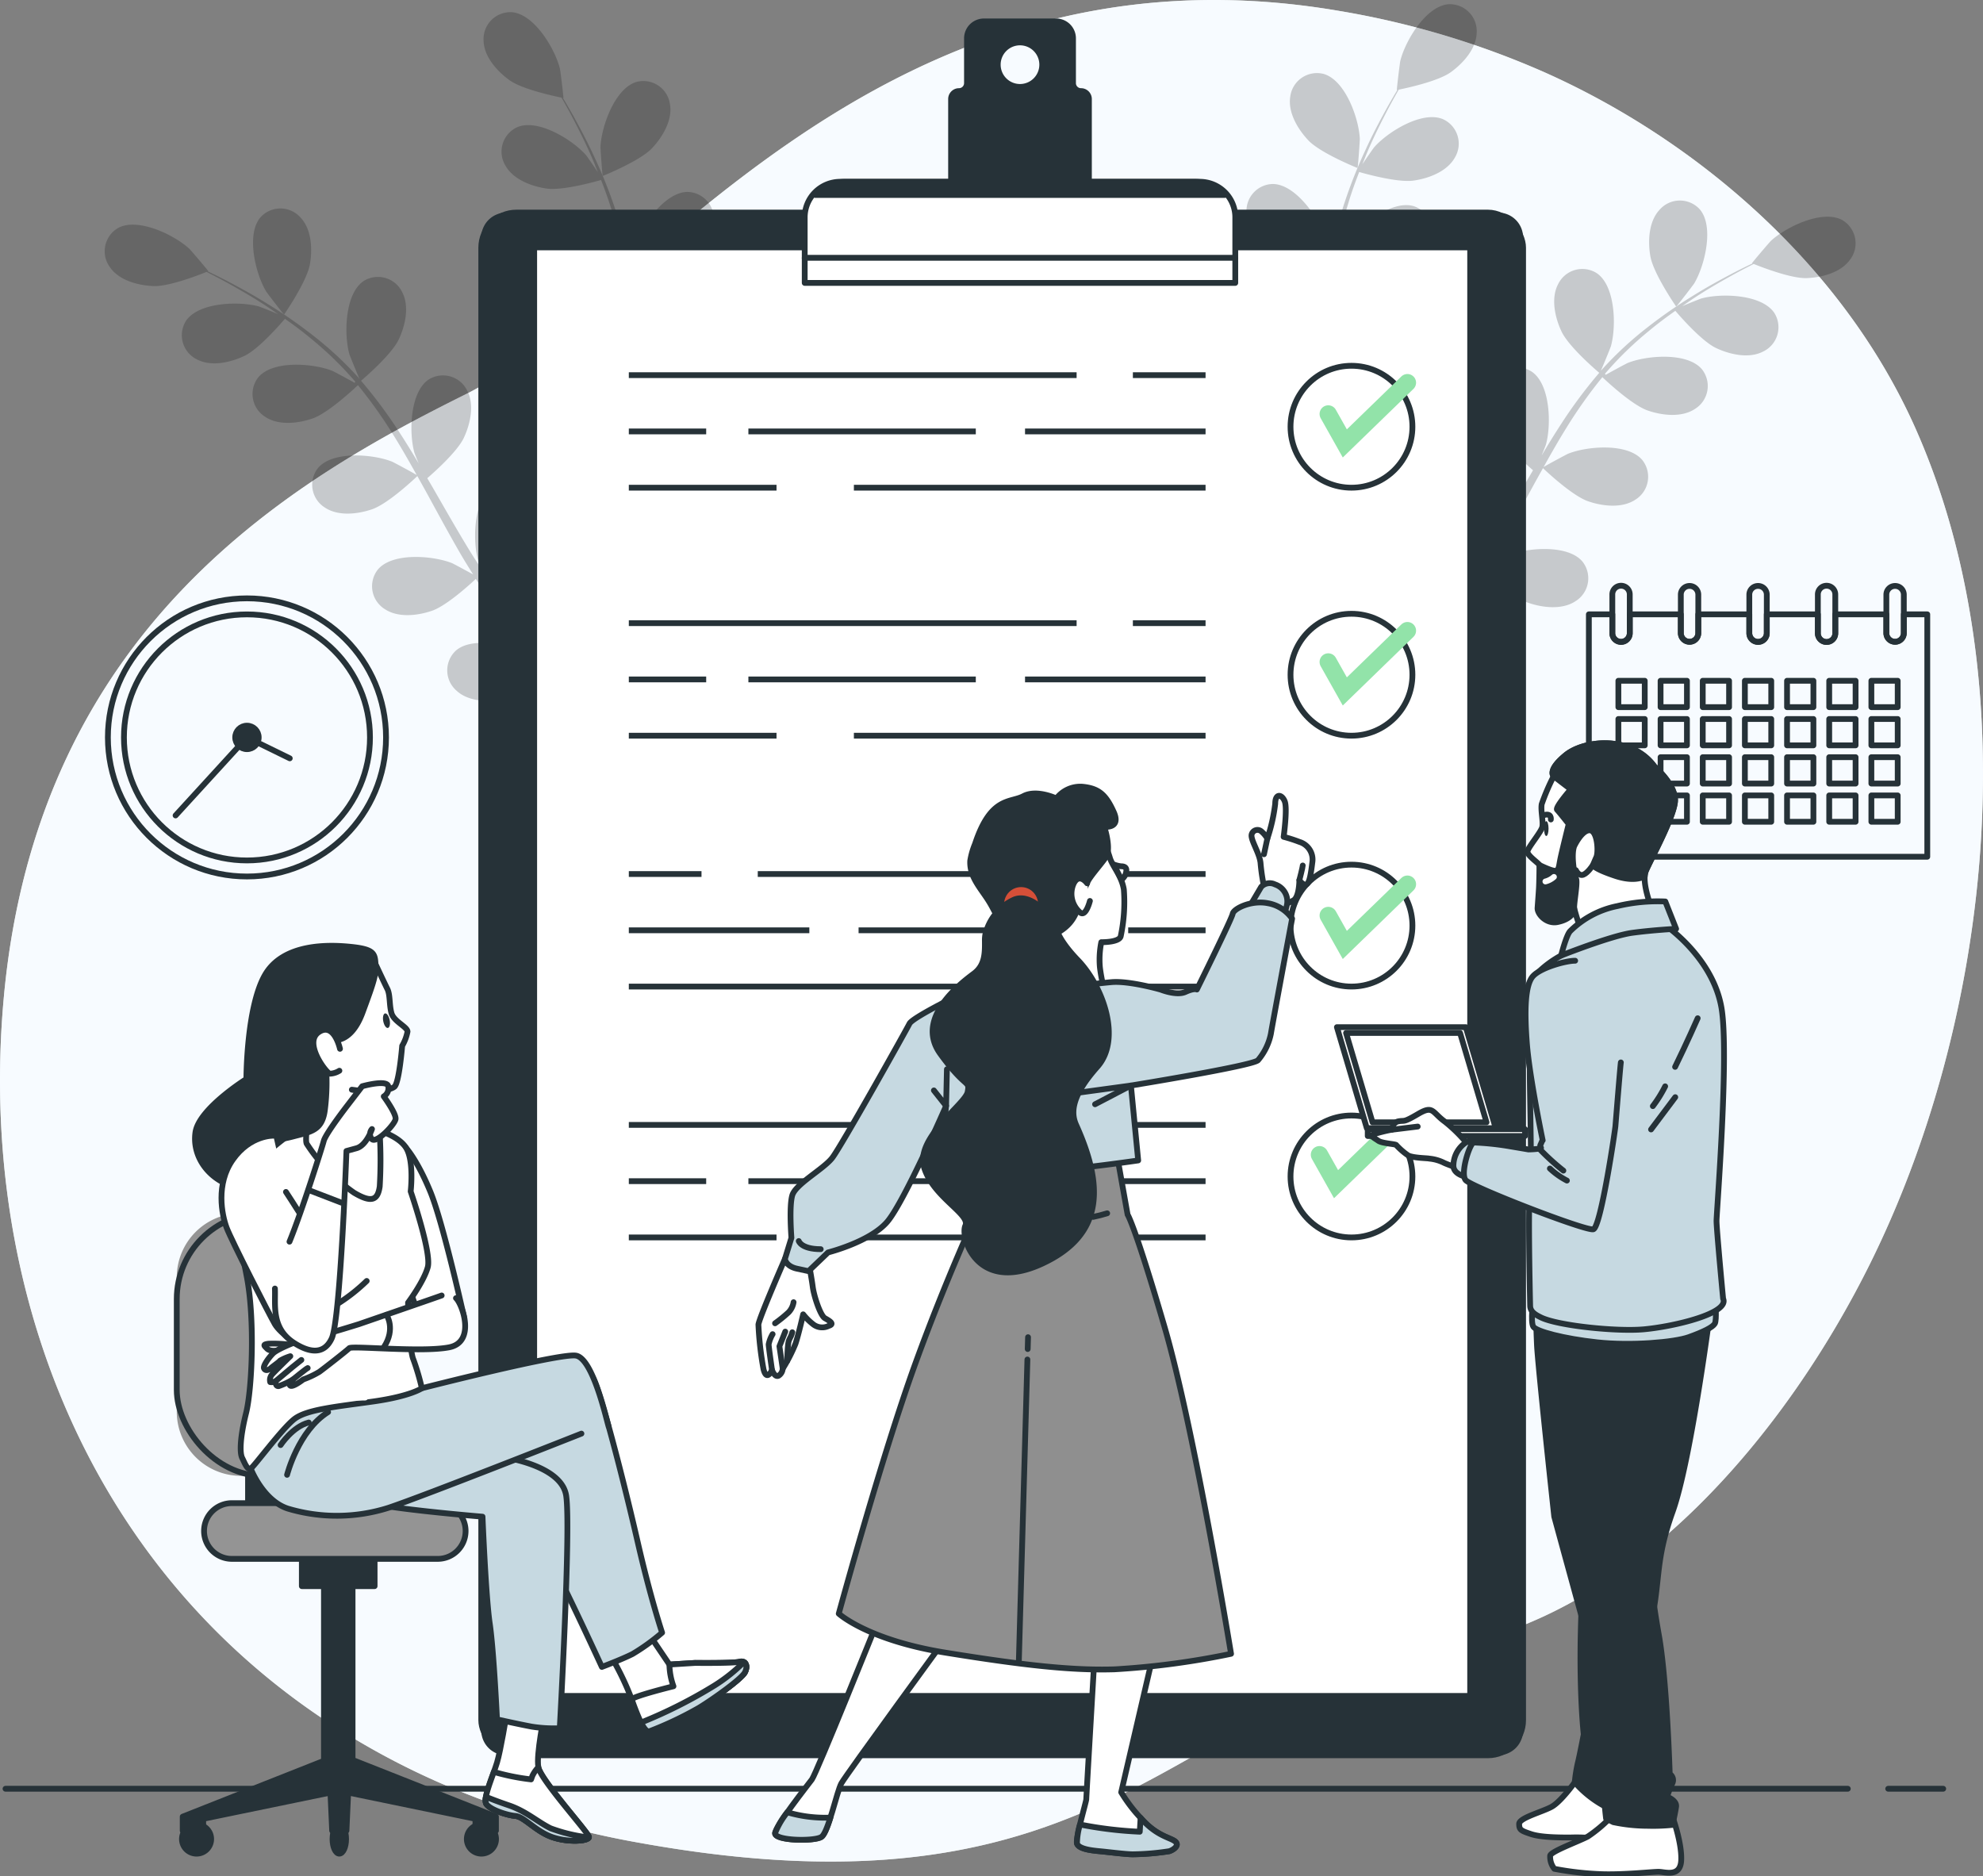
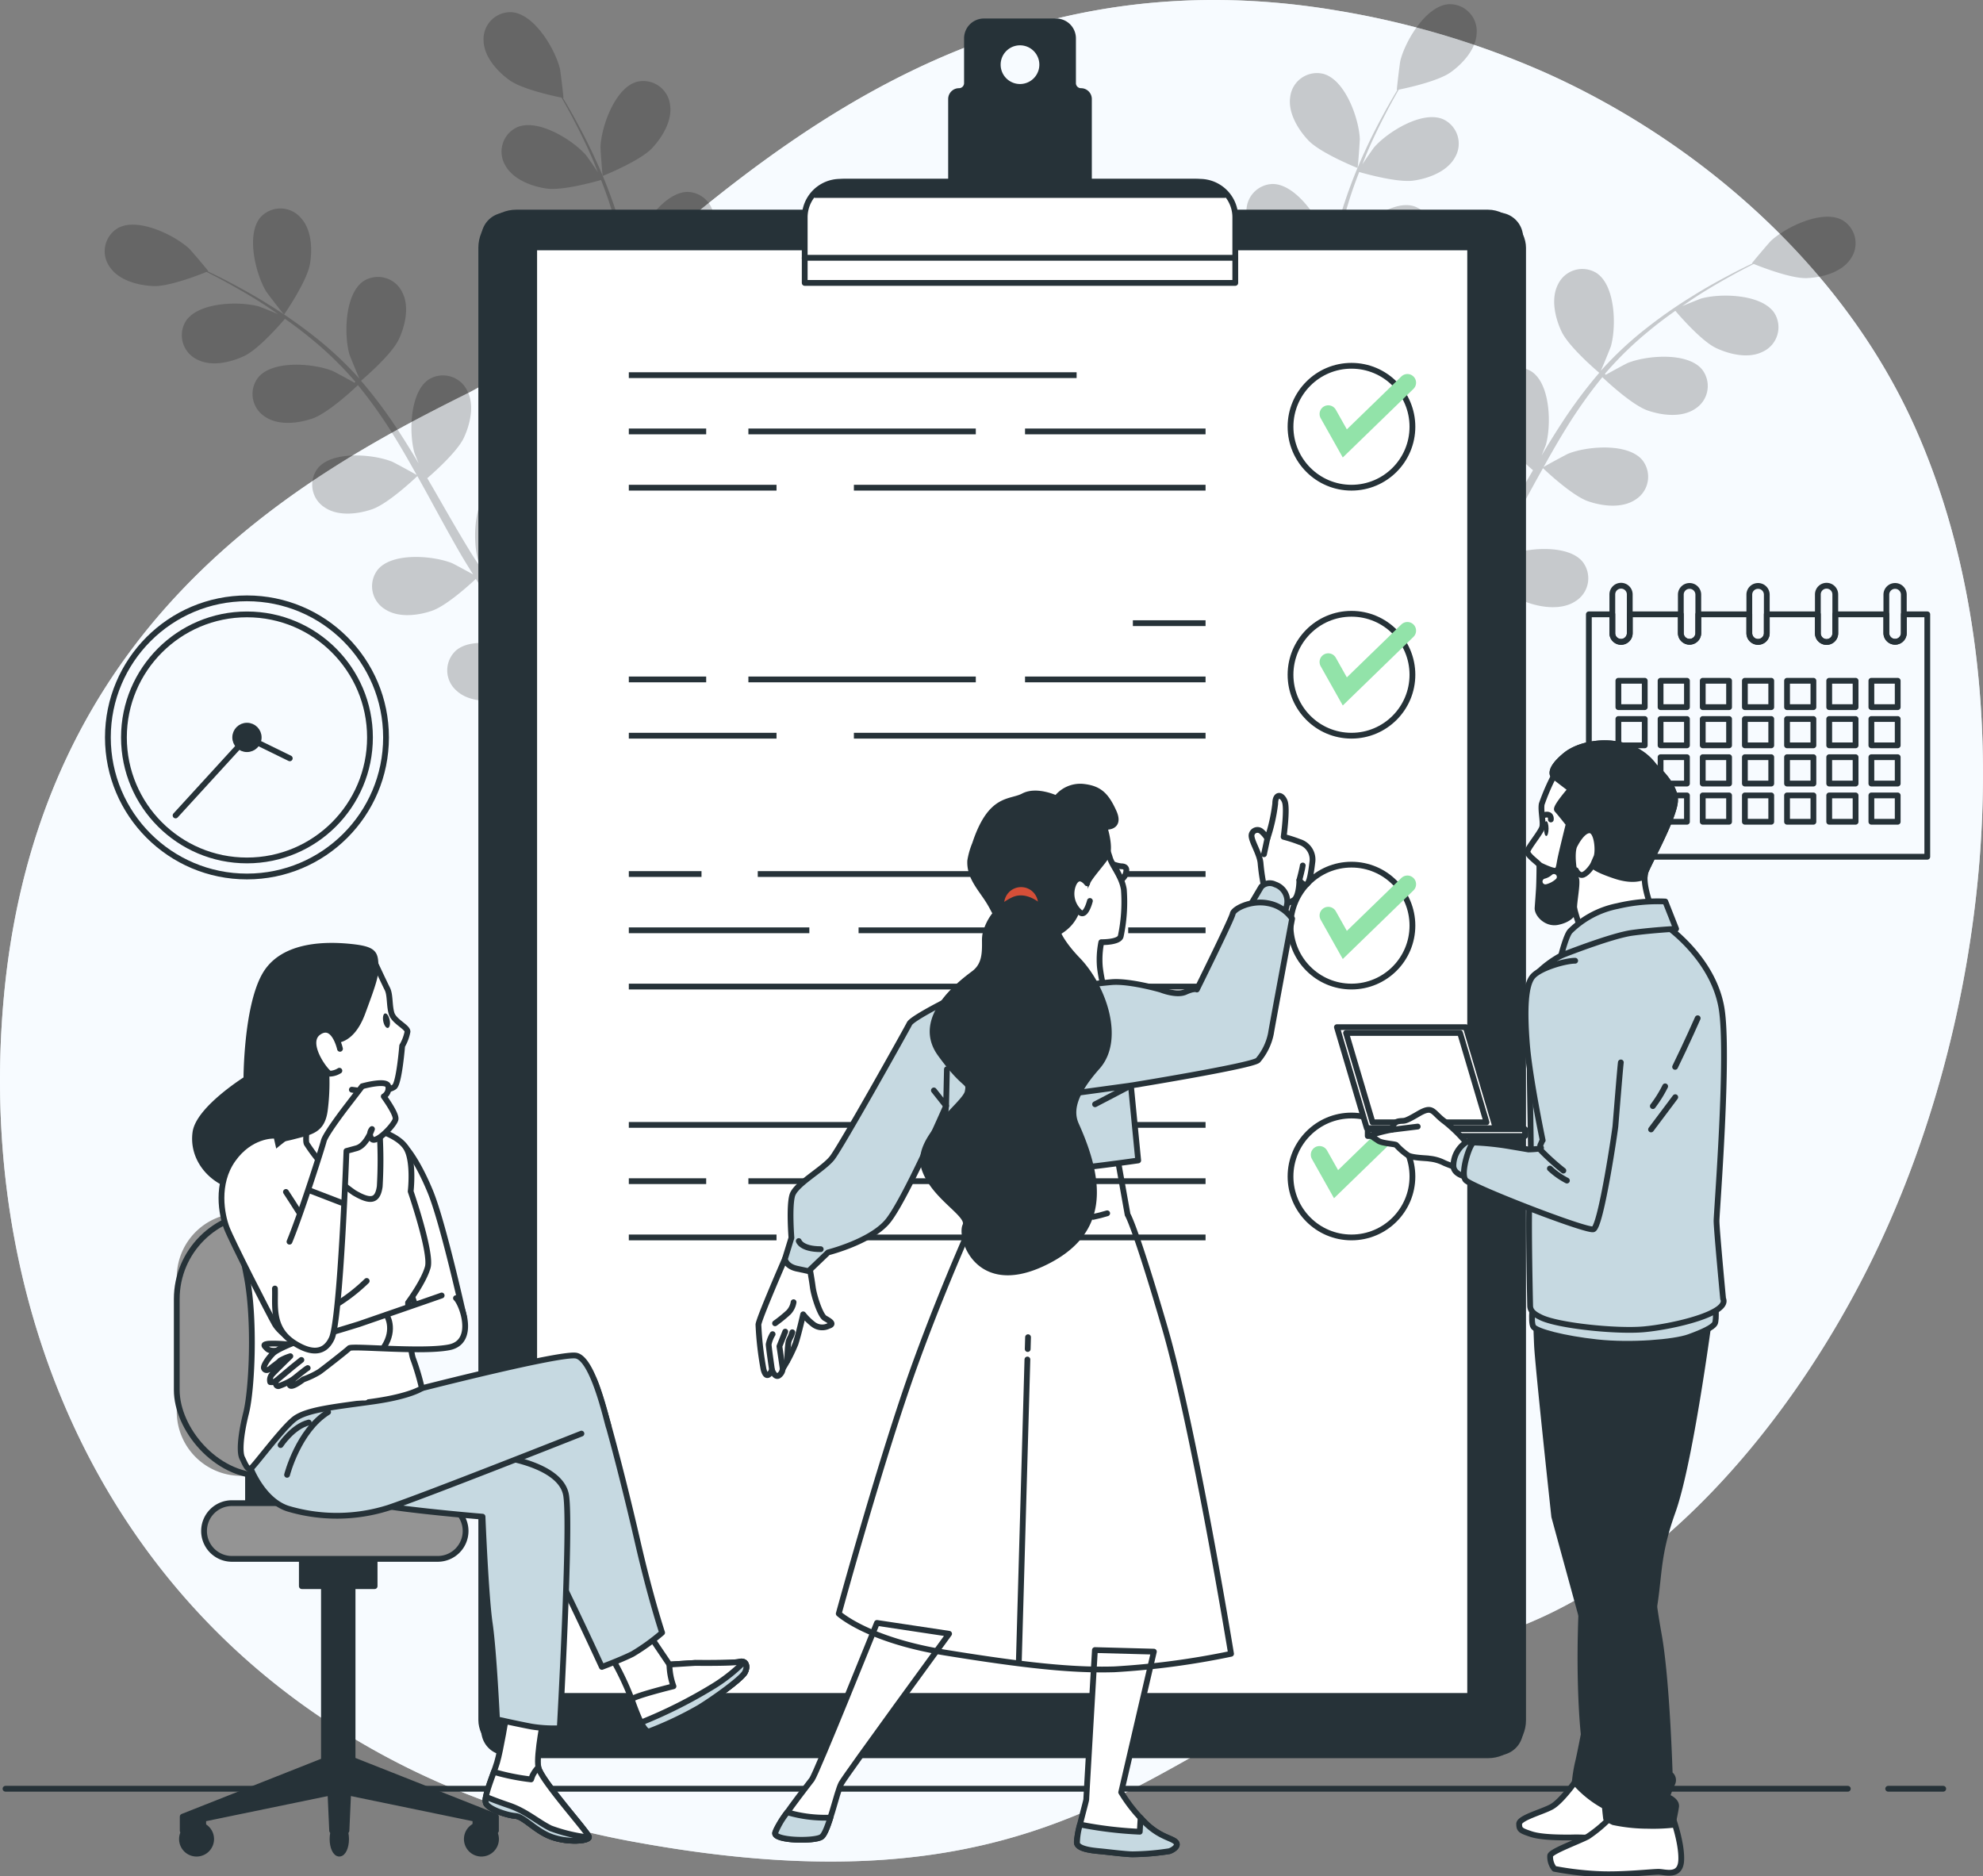
<svg xmlns="http://www.w3.org/2000/svg" id="Composant_11_1" data-name="Composant 11 – 1" width="342.989" height="324.524" viewBox="0 0 342.989 324.524">
  <rect x="0" y="0" width="342.989" height="324.524" fill="#808080" stroke="none" />
  <defs>
    <clipPath id="clip-path">
      <rect id="Rectangle_1694" data-name="Rectangle 1694" width="342.989" height="324.524" fill="none" />
    </clipPath>
    <clipPath id="clip-path-3">
      <rect id="Rectangle_1669" data-name="Rectangle 1669" width="342.989" height="321.971" fill="none" />
    </clipPath>
    <clipPath id="clip-path-6">
      <rect id="Rectangle_1672" data-name="Rectangle 1672" width="105.67" height="127.66" fill="none" />
    </clipPath>
  </defs>
  <g id="Groupe_2207" data-name="Groupe 2207" clip-path="url(#clip-path)">
    <g id="Groupe_2184" data-name="Groupe 2184">
      <g id="Groupe_2183" data-name="Groupe 2183" clip-path="url(#clip-path)">
        <path id="Tracé_5139" data-name="Tracé 5139" d="M323.451,218.563c-14.675,29.59-40.7,60.267-72.364,66.163-47.845,8.913-58.711,48.707-140.332,34.027A153.511,153.511,0,0,1,76,308.321a130.746,130.746,0,0,1-15.886-8.31C14.978,272.326-3.812,222.1.636,172.764c5.839-64.9,50.993-90.193,80.076-104.653S151.242-11.857,231.6,1.883a148.746,148.746,0,0,1,35.722,10.7c26.1,11.677,51.351,33.186,63.936,61.394q1.416,3.179,2.656,6.465c16.166,42.818,9.547,97.78-10.462,138.12" transform="translate(0 0)" fill="#f7fbff" />
        <g id="Groupe_2182" data-name="Groupe 2182" opacity="0.7">
          <g id="Groupe_2181" data-name="Groupe 2181">
            <g id="Groupe_2180" data-name="Groupe 2180" clip-path="url(#clip-path-3)">
              <path id="Tracé_5140" data-name="Tracé 5140" d="M323.451,218.563c-14.675,29.59-40.7,60.267-72.364,66.163-47.845,8.913-58.711,48.707-140.332,34.027A153.511,153.511,0,0,1,76,308.321a130.746,130.746,0,0,1-15.886-8.31C14.978,272.326-3.812,222.1.636,172.764c5.839-64.9,50.993-90.193,80.076-104.653S151.242-11.857,231.6,1.883a148.746,148.746,0,0,1,35.722,10.7c26.1,11.677,51.351,33.186,63.936,61.394q1.416,3.179,2.656,6.465c16.166,42.818,9.547,97.78-10.462,138.12" transform="translate(0 0)" fill="#f7fbff" />
            </g>
          </g>
        </g>
      </g>
    </g>
    <line id="Ligne_6" data-name="Ligne 6" x2="9.521" transform="translate(326.59 309.377)" fill="none" stroke="#263238" stroke-linecap="round" stroke-linejoin="round" stroke-width="1" />
    <g id="Groupe_2186" data-name="Groupe 2186">
      <g id="Groupe_2185" data-name="Groupe 2185" clip-path="url(#clip-path)">
        <line id="Ligne_7" data-name="Ligne 7" x2="318.654" transform="translate(0.953 309.377)" fill="none" stroke="#263238" stroke-linecap="round" stroke-linejoin="round" stroke-width="1" />
      </g>
    </g>
    <g id="Groupe_2194" data-name="Groupe 2194">
      <g id="Groupe_2193" data-name="Groupe 2193" clip-path="url(#clip-path)">
        <g id="Groupe_2189" data-name="Groupe 2189" transform="translate(215.263 0.72)" opacity="0.2">
          <g id="Groupe_2188" data-name="Groupe 2188">
            <g id="Groupe_2187" data-name="Groupe 2187" clip-path="url(#clip-path-6)">
              <path id="Tracé_5141" data-name="Tracé 5141" d="M317.131,29.392c2.113,2.241,8.525,4.8,8.53,4.805.067.026.406-4.739.394-5.042-.152-3.509-2.508-10.2-6.3-11.243a4.654,4.654,0,0,0-5.723,3.9c-.463,2.738,1.3,5.669,3.1,7.577" transform="translate(-306.119 -5.857)" />
-               <path id="Tracé_5142" data-name="Tracé 5142" d="M406.084,67.143c.04.059,2.953-3.729,3.11-3.989,1.809-3.01,3.535-9.89.947-12.853a4.654,4.654,0,0,0-6.925.1c-1.9,2.028-2.044,5.445-1.6,8.03.527,3.034,4.461,8.709,4.464,8.713" transform="translate(-331.427 -14.843)" />
              <path id="Tracé_5143" data-name="Tracé 5143" d="M406.346,38.374c-3.433-1.92-9.808,1.189-12.38,3.581-.222.207-3.327,3.839-3.26,3.866l.077.032c-1.01.483-2.088,1.013-3.254,1.615-2.143,1.129-4.556,2.425-7.085,4.012a82.554,82.554,0,0,0-7.92,5.507,60.638,60.638,0,0,0-7.9,7.356c-.028.031-.053.068-.081.1.47-1.052,1.686-4.037,1.753-4.276.95-3.382.8-10.473-2.48-12.647a4.655,4.655,0,0,0-6.654,1.923c-1.293,2.457-.533,5.791.582,8.166,1.257,2.678,6.144,6.834,6.534,7.164a82.334,82.334,0,0,0-6.568,8.816c-1.17,1.789-2.293,3.626-3.4,5.483.377-.922.708-1.75.741-1.871.95-3.382.8-10.473-2.48-12.647a4.655,4.655,0,0,0-6.654,1.924c-1.293,2.457-.533,5.791.582,8.166,1.131,2.409,5.226,6.036,6.322,6.982-.415.716-.839,1.428-1.251,2.146-1.981,3.446-3.943,6.894-5.971,10.217-.713,1.171-1.46,2.3-2.2,3.429.334-.819.609-1.513.64-1.622.95-3.382.8-10.473-2.48-12.647a4.655,4.655,0,0,0-6.655,1.924c-1.293,2.457-.532,5.791.583,8.166,1.079,2.3,4.829,5.681,6.126,6.81-.8,1.135-1.59,2.273-2.412,3.337-.578.713-1.084,1.44-1.7,2.125l-1.781,2.052c-1.18,1.263-2.39,2.572-3.573,3.775-.815.843-1.608,1.631-2.4,2.427.725-1.157,2.095-3.454,2.187-3.658a18.07,18.07,0,0,0,1.217-9.038,5.443,5.443,0,0,0,.344-.972,4.655,4.655,0,0,0-3.688-5.863c-3.893-.559-8.726,4.634-10.266,7.79-.091.185-.851,2.316-1.308,3.668.148-.836.3-1.645.443-2.507.292-1.7.534-3.41.8-5.247q.146-1.337.295-2.7c.118-.9.128-1.865.2-2.805.114-2.186.123-4.406.083-6.643,1.492.252,6.8,1.072,9.353.416s5.595-2.192,6.665-4.754a4.654,4.654,0,0,0-2.757-6.354c-3.763-1.142-9.327,3.259-11.328,6.145-.124.18-1.327,2.412-1.965,3.651-.035-1.344-.063-2.686-.141-4.046-.228-3.923-.581-7.886-.916-11.842-.1-1.212-.192-2.42-.285-3.63.529.1,6.82,1.206,9.678.471,2.54-.653,5.595-2.192,6.665-4.754a4.655,4.655,0,0,0-2.757-6.354c-3.763-1.142-9.327,3.259-11.328,6.145-.151.218-1.877,3.433-2.276,4.271-.2-2.663-.382-5.32-.451-7.946a81.867,81.867,0,0,1,.354-10.625c.247.045,6.806,1.234,9.734.481,2.54-.654,5.6-2.192,6.665-4.754a4.654,4.654,0,0,0-2.756-6.354c-3.764-1.142-9.327,3.259-11.328,6.145-.131.19-1.45,2.639-2.049,3.817l-.215-.065A59.927,59.927,0,0,1,320.885,35.4c.564-1.883,1.208-3.652,1.874-5.358,1.2.347,6.7,1.87,9.406,1.484,2.6-.37,5.8-1.564,7.147-3.993a4.654,4.654,0,0,0-2.043-6.619c-3.616-1.548-9.628,2.215-11.934,4.864-.125.144-1.238,1.75-2.032,2.93.312-.765.62-1.56.934-2.288,1.17-2.734,2.41-5.165,3.527-7.311.645-1.214,1.251-2.3,1.83-3.309,1.354-.274,6.8-1.445,8.984-3.007,2.133-1.526,4.428-4.062,4.5-6.837a4.655,4.655,0,0,0-4.863-4.933c-3.923.293-7.524,6.4-8.35,9.816-.071.295-.657,5.038-.586,5.024l.082-.016c-.576.96-1.182,2-1.823,3.142-1.165,2.124-2.462,4.536-3.7,7.255a82.515,82.515,0,0,0-3.568,8.961A60.708,60.708,0,0,0,317.747,45.7c-.006.042-.006.087-.012.129-.188-1.136-.821-4.3-.9-4.534-1.073-3.344-5.112-9.175-9.045-9.18a4.655,4.655,0,0,0-4.49,5.276c.277,2.762,2.751,5.123,4.991,6.489,2.525,1.54,8.894,2.311,9.4,2.371a82.307,82.307,0,0,0-.615,10.976c.01,2.138.087,4.29.192,6.447-.194-.978-.375-1.85-.413-1.97-1.074-3.344-5.114-9.175-9.046-9.179a4.654,4.654,0,0,0-4.489,5.275c.276,2.763,2.751,5.124,4.991,6.49,2.273,1.385,7.689,2.152,9.125,2.335.049.827.088,1.654.14,2.481.249,3.967.515,7.925.657,11.815.05,1.371.05,2.722.055,4.075-.174-.868-.328-1.6-.362-1.707-1.073-3.344-5.112-9.175-9.045-9.18a4.655,4.655,0,0,0-4.489,5.276c.277,2.763,2.751,5.124,4.991,6.489,2.169,1.322,7.162,2.075,8.867,2.3-.038,1.385-.072,2.773-.171,4.113-.088.914-.109,1.8-.249,2.713q-.178,1.36-.354,2.694c-.288,1.7-.573,3.464-.9,5.119-.215,1.153-.442,2.248-.667,3.351-.034-1.365-.158-4.036-.194-4.259-.554-3.468-3.663-9.843-7.55-10.444A4.654,4.654,0,0,0,302.935,96c-.145,2.773,1.942,5.482,3.95,7.171,2.21,1.859,8.138,3.546,8.88,3.752-.379,1.824-.765,3.6-1.156,5.261-1.329,5.722-2.652,10.442-3.63,13.751l2.452,1.045c.021-.077.04-.144.061-.222.919-3.374,2.164-8.209,3.392-14.07.393-1.851.775-3.837,1.148-5.88a50.549,50.549,0,0,0,5.939-.219c1,2.795,4.743,7.164,5.231,7.724-1.322,1.313-2.621,2.577-3.866,3.75-4.265,4.039-7.973,7.246-10.614,9.467l2.692,1.146c2.526-2.242,5.823-5.259,9.541-8.937,1.349-1.327,2.764-2.773,4.2-4.271.62.433,5.707,3.937,8.552,4.456,2.58.471,6,.354,8.043-1.524a4.654,4.654,0,0,0,.158-6.925c-2.939-2.614-9.834-.949-12.86.834-.178.105-1.988,1.462-3.115,2.337.585-.615,1.159-1.205,1.752-1.846,1.183-1.258,2.327-2.55,3.562-3.935l1.737-2.09c.595-.685,1.136-1.484,1.713-2.231,1.3-1.76,2.533-3.607,3.734-5.5,1.105,1.034,5.082,4.647,7.572,5.507s5.875,1.258,8.181-.288a4.655,4.655,0,0,0,1.206-6.821c-2.509-3.029-9.577-2.427-12.839-1.123-.2.081-2.438,1.28-3.653,1.961.713-1.141,1.43-2.275,2.113-3.452,1.974-3.4,3.866-6.9,5.769-10.383.582-1.068,1.175-2.124,1.765-3.184.389.372,5.023,4.768,7.812,5.732,2.479.857,5.875,1.258,8.182-.288a4.655,4.655,0,0,0,1.205-6.821c-2.509-3.029-9.578-2.427-12.838-1.123-.246.1-3.459,1.827-4.255,2.307,1.3-2.334,2.616-4.648,4.007-6.877a82.048,82.048,0,0,1,6.157-8.667c.181.174,5,4.785,7.854,5.772,2.479.856,5.876,1.258,8.182-.289a4.655,4.655,0,0,0,1.206-6.821c-2.51-3.029-9.578-2.427-12.839-1.123-.214.085-2.663,1.4-3.813,2.053l-.143-.174a59.915,59.915,0,0,1,7.66-7.456c1.509-1.259,3.022-2.379,4.518-3.435.809.951,4.554,5.254,7.026,6.427,2.371,1.123,5.7,1.9,8.163.613a4.655,4.655,0,0,0,1.948-6.648c-2.162-3.286-9.252-3.464-12.637-2.526-.184.051-2,.776-3.311,1.323.683-.466,1.379-.96,2.041-1.394,2.485-1.634,4.861-2.978,6.975-4.151,1.208-.657,2.312-1.228,3.352-1.751,1.281.519,6.467,2.545,9.153,2.448,2.621-.1,5.934-.945,7.527-3.219a4.655,4.655,0,0,0-1.334-6.8" transform="translate(-302.927 -1.013)" />
            </g>
          </g>
        </g>
        <g id="Groupe_2192" data-name="Groupe 2192" transform="translate(18.127 2.094)" opacity="0.2">
          <g id="Groupe_2191" data-name="Groupe 2191">
            <g id="Groupe_2190" data-name="Groupe 2190" clip-path="url(#clip-path-6)">
              <path id="Tracé_5144" data-name="Tracé 5144" d="M155.082,31.325c-2.113,2.241-8.525,4.8-8.53,4.805-.067.026-.406-4.739-.394-5.042.152-3.509,2.508-10.2,6.3-11.243a4.654,4.654,0,0,1,5.723,3.9c.463,2.738-1.3,5.669-3.1,7.577" transform="translate(-60.423 -7.791)" />
              <path id="Tracé_5145" data-name="Tracé 5145" d="M66.964,69.077c-.041.059-2.953-3.729-3.11-3.989-1.809-3.01-3.535-9.89-.947-12.853a4.654,4.654,0,0,1,6.925.1c1.9,2.028,2.044,5.445,1.6,8.03-.527,3.034-4.461,8.709-4.464,8.713" transform="translate(-35.951 -16.777)" />
              <path id="Tracé_5146" data-name="Tracé 5146" d="M27.76,40.308c3.433-1.919,9.808,1.19,12.38,3.581.222.207,3.327,3.839,3.26,3.866l-.077.032c1.01.483,2.088,1.013,3.254,1.615,2.143,1.129,4.555,2.425,7.085,4.012a82.557,82.557,0,0,1,7.92,5.507,60.639,60.639,0,0,1,7.9,7.356c.028.031.053.068.081.1-.47-1.052-1.686-4.037-1.753-4.276-.95-3.381-.8-10.473,2.48-12.647a4.655,4.655,0,0,1,6.654,1.923c1.293,2.457.533,5.791-.582,8.166-1.257,2.678-6.144,6.834-6.534,7.164a82.329,82.329,0,0,1,6.568,8.816c1.17,1.789,2.293,3.626,3.4,5.483-.377-.922-.708-1.75-.741-1.871-.95-3.382-.8-10.473,2.48-12.646a4.654,4.654,0,0,1,6.654,1.923c1.293,2.457.533,5.791-.582,8.166-1.131,2.409-5.226,6.036-6.322,6.982.415.716.839,1.428,1.251,2.146,1.981,3.446,3.943,6.894,5.971,10.217.713,1.171,1.46,2.3,2.2,3.429-.334-.819-.609-1.513-.64-1.622-.95-3.382-.8-10.473,2.48-12.647A4.655,4.655,0,0,1,99.2,87.006c1.293,2.457.532,5.791-.583,8.166-1.079,2.3-4.829,5.681-6.126,6.81.8,1.135,1.59,2.273,2.412,3.337.578.713,1.084,1.44,1.7,2.125l1.781,2.052c1.18,1.263,2.39,2.572,3.573,3.775.815.843,1.608,1.63,2.4,2.426-.725-1.157-2.095-3.454-2.187-3.658A18.07,18.07,0,0,1,100.959,103a5.449,5.449,0,0,1-.344-.972,4.655,4.655,0,0,1,3.688-5.863c3.893-.559,8.726,4.634,10.266,7.79.091.185.851,2.317,1.308,3.668-.148-.836-.3-1.645-.443-2.507-.292-1.7-.534-3.41-.8-5.247q-.146-1.337-.295-2.7c-.118-.9-.128-1.865-.2-2.805-.114-2.186-.123-4.406-.083-6.643-1.492.252-6.8,1.072-9.353.416s-5.6-2.192-6.665-4.754a4.654,4.654,0,0,1,2.757-6.354c3.763-1.142,9.327,3.259,11.327,6.145.125.18,1.328,2.412,1.966,3.652.035-1.345.063-2.687.141-4.046.228-3.923.581-7.886.916-11.842.1-1.212.192-2.42.285-3.63-.53.1-6.82,1.206-9.678.471-2.54-.653-5.595-2.192-6.665-4.754a4.655,4.655,0,0,1,2.757-6.354c3.763-1.142,9.327,3.259,11.328,6.145.151.217,1.877,3.432,2.276,4.271.2-2.663.382-5.32.451-7.945a81.88,81.88,0,0,0-.354-10.626c-.247.045-6.806,1.234-9.734.481-2.54-.653-5.6-2.192-6.665-4.754a4.654,4.654,0,0,1,2.756-6.354c3.764-1.142,9.327,3.259,11.328,6.145.131.19,1.45,2.639,2.049,3.818l.215-.065a59.924,59.924,0,0,0-2.276-10.447c-.564-1.883-1.208-3.652-1.874-5.358-1.2.347-6.7,1.87-9.406,1.484-2.6-.37-5.8-1.564-7.147-3.993a4.654,4.654,0,0,1,2.043-6.619c3.616-1.548,9.628,2.215,11.934,4.864.125.144,1.238,1.75,2.032,2.93-.312-.765-.62-1.56-.934-2.288-1.17-2.734-2.41-5.165-3.527-7.31-.645-1.215-1.251-2.3-1.83-3.31-1.354-.274-6.8-1.445-8.984-3.007-2.134-1.526-4.429-4.062-4.5-6.837A4.655,4.655,0,0,1,95.889,2.96c3.923.293,7.524,6.4,8.35,9.816.071.3.657,5.038.586,5.024l-.082-.016c.576.96,1.182,2,1.823,3.142,1.165,2.124,2.462,4.536,3.7,7.255a82.507,82.507,0,0,1,3.568,8.961,60.729,60.729,0,0,1,2.528,10.491c.006.042.006.087.012.129.188-1.137.821-4.3.9-4.535,1.073-3.344,5.112-9.175,9.045-9.18a4.655,4.655,0,0,1,4.49,5.276c-.277,2.762-2.751,5.123-4.991,6.489-2.526,1.54-8.894,2.311-9.4,2.371a82.3,82.3,0,0,1,.615,10.976c-.01,2.138-.087,4.29-.192,6.447.194-.977.375-1.85.413-1.97,1.074-3.344,5.114-9.175,9.046-9.179a4.654,4.654,0,0,1,4.489,5.275c-.276,2.763-2.751,5.124-4.991,6.49-2.273,1.385-7.689,2.152-9.125,2.335-.049.827-.088,1.654-.14,2.481-.249,3.967-.515,7.925-.657,11.815-.05,1.371-.05,2.722-.055,4.075.174-.868.328-1.6.362-1.707,1.073-3.343,5.112-9.175,9.045-9.179a4.654,4.654,0,0,1,4.489,5.275c-.277,2.763-2.751,5.124-4.991,6.49-2.169,1.322-7.161,2.074-8.867,2.3.038,1.385.072,2.773.171,4.113.088.914.109,1.8.249,2.713q.178,1.361.354,2.694c.288,1.7.573,3.464.9,5.119.215,1.153.442,2.248.667,3.351.034-1.365.158-4.036.194-4.259.554-3.468,3.662-9.843,7.55-10.444a4.654,4.654,0,0,1,5.236,4.534c.145,2.773-1.942,5.482-3.95,7.171-2.21,1.859-8.138,3.546-8.88,3.752.379,1.824.765,3.6,1.156,5.261,1.329,5.722,2.652,10.442,3.63,13.751l-2.452,1.045c-.021-.076-.04-.144-.061-.222-.919-3.374-2.164-8.209-3.392-14.07-.393-1.851-.775-3.837-1.148-5.88a50.551,50.551,0,0,1-5.939-.219c-1,2.795-4.743,7.164-5.231,7.724,1.322,1.313,2.621,2.577,3.866,3.75,4.265,4.039,7.973,7.246,10.614,9.467l-2.692,1.146c-2.526-2.242-5.823-5.259-9.541-8.937-1.349-1.327-2.764-2.773-4.2-4.271-.62.433-5.707,3.937-8.552,4.456-2.58.471-6,.354-8.043-1.524a4.654,4.654,0,0,1-.158-6.925c2.939-2.614,9.834-.949,12.86.834.178.105,1.988,1.462,3.115,2.337-.585-.615-1.159-1.205-1.752-1.846-1.183-1.258-2.327-2.55-3.562-3.935l-1.737-2.09c-.595-.685-1.136-1.484-1.713-2.231-1.3-1.76-2.533-3.606-3.734-5.494-1.1,1.033-5.082,4.646-7.572,5.507s-5.875,1.258-8.181-.289a4.655,4.655,0,0,1-1.206-6.821c2.509-3.029,9.577-2.427,12.839-1.123.2.081,2.438,1.28,3.653,1.961-.713-1.141-1.43-2.275-2.113-3.452-1.974-3.4-3.866-6.9-5.769-10.383-.582-1.068-1.175-2.124-1.765-3.184-.389.372-5.023,4.768-7.812,5.732-2.479.857-5.875,1.258-8.182-.288a4.655,4.655,0,0,1-1.205-6.821C64.868,78.79,71.937,79.391,75.2,80.7c.246.1,3.459,1.827,4.255,2.307-1.3-2.334-2.616-4.648-4.007-6.877a82.049,82.049,0,0,0-6.157-8.667c-.18.174-5,4.785-7.854,5.772-2.479.856-5.876,1.258-8.182-.289a4.655,4.655,0,0,1-1.206-6.821c2.51-3.029,9.578-2.427,12.839-1.123.214.085,2.663,1.4,3.813,2.053l.143-.173a59.92,59.92,0,0,0-7.66-7.457c-1.509-1.259-3.022-2.379-4.518-3.435-.809.951-4.554,5.254-7.026,6.427-2.371,1.123-5.7,1.9-8.163.613a4.655,4.655,0,0,1-1.948-6.648c2.162-3.285,9.252-3.464,12.637-2.526.184.051,2,.776,3.311,1.323-.683-.466-1.379-.96-2.041-1.394-2.485-1.634-4.861-2.978-6.975-4.151-1.208-.657-2.312-1.228-3.352-1.751-1.281.519-6.467,2.545-9.153,2.448-2.621-.1-5.934-.945-7.527-3.219a4.655,4.655,0,0,1,1.335-6.8" transform="translate(-25.509 -2.947)" />
            </g>
          </g>
        </g>
      </g>
    </g>
    <g id="Groupe_2196" data-name="Groupe 2196">
      <g id="Groupe_2195" data-name="Groupe 2195" clip-path="url(#clip-path)">
        <path id="Tracé_5147" data-name="Tracé 5147" d="M441.212,149.526v3.235a1.511,1.511,0,1,1-3.022,0v-3.235h-8.832v3.235a1.508,1.508,0,1,1-3.015,0v-3.235H417.51v3.235a1.511,1.511,0,1,1-3.021,0v-3.235h-8.826v3.235a1.511,1.511,0,1,1-3.022,0v-3.235h-8.831v3.235a1.508,1.508,0,1,1-3.016,0v-3.235h-4.058v41.927H445.27V149.526ZM396.4,185.4h-4.56v-4.553h4.56Zm0-6.605h-4.56v-4.56h4.56Zm0-6.612h-4.56v-4.553h4.56Zm0-6.606h-4.56v-4.56h4.56ZM403.7,185.4h-4.56v-4.553h4.56Zm0-6.605h-4.56v-4.56h4.56Zm0-6.612h-4.56v-4.553h4.56Zm0-6.606h-4.56v-4.56h4.56Zm7.287,19.823h-4.553v-4.553h4.553Zm0-6.605h-4.553v-4.56h4.553Zm0-6.612h-4.553v-4.553h4.553Zm0-6.606h-4.553v-4.56h4.553Zm7.294,19.823h-4.56v-4.553h4.56Zm0-6.605h-4.56v-4.56h4.56Zm0-6.612h-4.56v-4.553h4.56Zm0-6.606h-4.56v-4.56h4.56Zm7.294,19.823h-4.56v-4.553h4.56Zm0-6.605h-4.56v-4.56h4.56Zm0-6.612h-4.56v-4.553h4.56Zm0-6.606h-4.56v-4.56h4.56Zm7.294,19.823h-4.56v-4.553h4.56Zm0-6.605h-4.56v-4.56h4.56Zm0-6.612h-4.56v-4.553h4.56Zm0-6.606h-4.56v-4.56h4.56Zm7.287,19.823H435.6v-4.553h4.553Zm0-6.605H435.6v-4.56h4.553Zm0-6.612H435.6v-4.553h4.553Zm0-6.606H435.6v-4.56h4.553Z" transform="translate(-111.918 -43.272)" fill="none" stroke="#263238" stroke-linecap="round" stroke-linejoin="round" stroke-width="1" />
        <path id="Tracé_5148" data-name="Tracé 5148" d="M462.166,144.122v6.639a1.511,1.511,0,0,1-3.022,0v-6.639a1.511,1.511,0,1,1,3.022,0Z" transform="translate(-132.872 -41.27)" fill="none" stroke="#263238" stroke-linecap="round" stroke-linejoin="round" stroke-width="1" />
        <path id="Tracé_5149" data-name="Tracé 5149" d="M445.488,144.122v6.639a1.508,1.508,0,1,1-3.015,0v-6.639a1.508,1.508,0,1,1,3.015,0Z" transform="translate(-128.048 -41.27)" fill="none" stroke="#263238" stroke-linecap="round" stroke-linejoin="round" stroke-width="1" />
        <path id="Tracé_5150" data-name="Tracé 5150" d="M428.812,144.122v6.639a1.511,1.511,0,0,1-3.022,0v-6.639a1.511,1.511,0,1,1,3.022,0Z" transform="translate(-123.22 -41.27)" fill="none" stroke="#263238" stroke-linecap="round" stroke-linejoin="round" stroke-width="1" />
        <path id="Tracé_5151" data-name="Tracé 5151" d="M412.14,144.122v6.639a1.511,1.511,0,0,1-3.022,0v-6.639a1.511,1.511,0,1,1,3.022,0Z" transform="translate(-118.395 -41.27)" fill="none" stroke="#263238" stroke-linecap="round" stroke-linejoin="round" stroke-width="1" />
        <path id="Tracé_5152" data-name="Tracé 5152" d="M395.462,144.122v6.639a1.508,1.508,0,1,1-3.015,0v-6.639a1.508,1.508,0,1,1,3.015,0Z" transform="translate(-113.571 -41.27)" fill="none" stroke="#263238" stroke-linecap="round" stroke-linejoin="round" stroke-width="1" />
      </g>
    </g>
    <g id="Groupe_2198" data-name="Groupe 2198">
      <g id="Groupe_2197" data-name="Groupe 2197" clip-path="url(#clip-path)">
        <circle id="Ellipse_6" data-name="Ellipse 6" cx="24.054" cy="24.054" r="24.054" transform="translate(18.661 103.487)" fill="none" stroke="#263238" stroke-linecap="round" stroke-linejoin="round" stroke-width="1" />
        <circle id="Ellipse_7" data-name="Ellipse 7" cx="21.278" cy="21.278" r="21.278" transform="translate(21.437 106.264)" fill="none" stroke="#263238" stroke-linecap="round" stroke-linejoin="round" stroke-width="1" />
        <path id="Tracé_5153" data-name="Tracé 5153" d="M61.315,178.654a2.032,2.032,0,1,0-2.032,2.032,2.032,2.032,0,0,0,2.032-2.032" transform="translate(-16.568 -51.113)" fill="#263238" />
        <circle id="Ellipse_8" data-name="Ellipse 8" cx="2.032" cy="2.032" r="2.032" transform="translate(40.682 125.509)" fill="none" stroke="#263238" stroke-linecap="round" stroke-linejoin="round" stroke-width="1" />
        <path id="Tracé_5154" data-name="Tracé 5154" d="M62.488,183.1l-7.406-3.621-12.347,13.5" transform="translate(-12.367 -51.941)" fill="none" stroke="#263238" stroke-linecap="round" stroke-linejoin="round" stroke-width="1" />
      </g>
    </g>
    <g id="Groupe_2200" data-name="Groupe 2200">
      <g id="Groupe_2199" data-name="Groupe 2199" clip-path="url(#clip-path)">
        <path id="Tracé_5155" data-name="Tracé 5155" d="M293.022,318.564H121.458a4.32,4.32,0,0,1-4.32-4.32V56.06a4.32,4.32,0,0,1,4.32-4.32H293.022a4.32,4.32,0,0,1,4.32,4.32V314.245a4.32,4.32,0,0,1-4.32,4.32" transform="translate(-33.899 -14.973)" fill="#263238" />
        <rect id="Rectangle_1677" data-name="Rectangle 1677" width="180.204" height="266.824" rx="6.079" transform="translate(83.239 36.767)" fill="none" stroke="#263238" stroke-linecap="round" stroke-linejoin="round" stroke-width="1" />
        <rect id="Rectangle_1678" data-name="Rectangle 1678" width="161.889" height="250.528" transform="translate(92.397 42.791)" fill="#fff" />
        <rect id="Rectangle_1679" data-name="Rectangle 1679" width="161.889" height="250.528" transform="translate(92.397 42.791)" fill="none" stroke="#263238" stroke-linecap="round" stroke-linejoin="round" stroke-width="1" />
        <line id="Ligne_8" data-name="Ligne 8" x2="12.571" transform="translate(195.948 107.78)" fill="none" stroke="#263238" stroke-miterlimit="10" stroke-width="1" />
-         <line id="Ligne_9" data-name="Ligne 9" x2="77.452" transform="translate(108.764 107.78)" fill="none" stroke="#263238" stroke-miterlimit="10" stroke-width="1" />
        <line id="Ligne_10" data-name="Ligne 10" x2="31.224" transform="translate(177.295 117.512)" fill="none" stroke="#263238" stroke-miterlimit="10" stroke-width="1" />
        <line id="Ligne_11" data-name="Ligne 11" x2="39.334" transform="translate(129.445 117.512)" fill="none" stroke="#263238" stroke-miterlimit="10" stroke-width="1" />
        <line id="Ligne_12" data-name="Ligne 12" x2="13.381" transform="translate(108.764 117.512)" fill="none" stroke="#263238" stroke-miterlimit="10" stroke-width="1" />
        <line id="Ligne_13" data-name="Ligne 13" x2="60.826" transform="translate(147.693 127.244)" fill="none" stroke="#263238" stroke-miterlimit="10" stroke-width="1" />
        <line id="Ligne_14" data-name="Ligne 14" x2="25.546" transform="translate(108.764 127.244)" fill="none" stroke="#263238" stroke-miterlimit="10" stroke-width="1" />
        <circle id="Ellipse_9" data-name="Ellipse 9" cx="10.543" cy="10.543" r="10.543" transform="translate(223.214 106.158)" fill="none" stroke="#263238" stroke-miterlimit="10" stroke-width="1" />
        <line id="Ligne_15" data-name="Ligne 15" x1="12.571" transform="translate(108.764 151.169)" fill="none" stroke="#263238" stroke-miterlimit="10" stroke-width="1" />
        <line id="Ligne_16" data-name="Ligne 16" x1="77.452" transform="translate(131.067 151.169)" fill="none" stroke="#263238" stroke-miterlimit="10" stroke-width="1" />
        <line id="Ligne_17" data-name="Ligne 17" x1="31.224" transform="translate(108.764 160.902)" fill="none" stroke="#263238" stroke-miterlimit="10" stroke-width="1" />
        <line id="Ligne_18" data-name="Ligne 18" x1="39.334" transform="translate(148.504 160.902)" fill="none" stroke="#263238" stroke-miterlimit="10" stroke-width="1" />
        <line id="Ligne_19" data-name="Ligne 19" x1="13.381" transform="translate(195.138 160.902)" fill="none" stroke="#263238" stroke-miterlimit="10" stroke-width="1" />
        <line id="Ligne_20" data-name="Ligne 20" x1="60.826" transform="translate(108.764 170.634)" fill="none" stroke="#263238" stroke-miterlimit="10" stroke-width="1" />
        <line id="Ligne_21" data-name="Ligne 21" x1="25.546" transform="translate(182.973 170.634)" fill="none" stroke="#263238" stroke-miterlimit="10" stroke-width="1" />
        <circle id="Ellipse_10" data-name="Ellipse 10" cx="10.543" cy="10.543" r="10.543" transform="translate(223.214 149.547)" fill="none" stroke="#263238" stroke-miterlimit="10" stroke-width="1" />
        <line id="Ligne_22" data-name="Ligne 22" x2="12.571" transform="translate(195.948 194.559)" fill="none" stroke="#263238" stroke-miterlimit="10" stroke-width="1" />
        <line id="Ligne_23" data-name="Ligne 23" x2="77.452" transform="translate(108.764 194.559)" fill="none" stroke="#263238" stroke-miterlimit="10" stroke-width="1" />
        <line id="Ligne_24" data-name="Ligne 24" x2="31.224" transform="translate(177.295 204.291)" fill="none" stroke="#263238" stroke-miterlimit="10" stroke-width="1" />
        <line id="Ligne_25" data-name="Ligne 25" x2="39.334" transform="translate(129.445 204.291)" fill="none" stroke="#263238" stroke-miterlimit="10" stroke-width="1" />
        <line id="Ligne_26" data-name="Ligne 26" x2="13.381" transform="translate(108.764 204.291)" fill="none" stroke="#263238" stroke-miterlimit="10" stroke-width="1" />
        <line id="Ligne_27" data-name="Ligne 27" x2="60.826" transform="translate(147.693 214.023)" fill="none" stroke="#263238" stroke-miterlimit="10" stroke-width="1" />
        <line id="Ligne_28" data-name="Ligne 28" x2="25.546" transform="translate(108.764 214.023)" fill="none" stroke="#263238" stroke-miterlimit="10" stroke-width="1" />
        <circle id="Ellipse_11" data-name="Ellipse 11" cx="10.543" cy="10.543" r="10.543" transform="translate(223.214 192.937)" fill="none" stroke="#263238" stroke-miterlimit="10" stroke-width="1" />
        <path id="Tracé_5156" data-name="Tracé 5156" d="M253.962,17.261a1.375,1.375,0,0,1-1.375-1.375V8.141a2.931,2.931,0,0,0-2.931-2.931H237.173a2.931,2.931,0,0,0-2.931,2.931v7.745a1.375,1.375,0,0,1-1.375,1.375,1.375,1.375,0,0,0-1.376,1.375v20.98h23.847V18.636a1.375,1.375,0,0,0-1.376-1.375m-10.548-.722a3.846,3.846,0,1,1,3.846-3.846,3.846,3.846,0,0,1-3.846,3.846" transform="translate(-66.991 -1.508)" fill="#263238" />
        <path id="Tracé_5157" data-name="Tracé 5157" d="M253.962,17.261a1.375,1.375,0,0,1-1.375-1.375V8.141a2.931,2.931,0,0,0-2.931-2.931H237.173a2.931,2.931,0,0,0-2.931,2.931v7.745a1.375,1.375,0,0,1-1.375,1.375,1.375,1.375,0,0,0-1.376,1.375v20.98h23.847V18.636A1.375,1.375,0,0,0,253.962,17.261Zm-10.548-.722a3.846,3.846,0,1,1,3.846-3.846A3.846,3.846,0,0,1,243.414,16.539Z" transform="translate(-66.991 -1.508)" fill="none" stroke="#263238" stroke-linecap="round" stroke-linejoin="round" stroke-width="1" />
        <path id="Tracé_5158" data-name="Tracé 5158" d="M270.342,57.458H195.87V50.391a6.145,6.145,0,0,1,6.145-6.145H264.2a6.145,6.145,0,0,1,6.145,6.145Z" transform="translate(-56.683 -12.804)" fill="#fff" />
        <path id="Tracé_5159" data-name="Tracé 5159" d="M270.342,57.458H195.87V50.391a6.145,6.145,0,0,1,6.145-6.145H264.2a6.145,6.145,0,0,1,6.145,6.145Z" transform="translate(-56.683 -12.804)" fill="none" stroke="#263238" stroke-linecap="round" stroke-linejoin="round" stroke-width="1" />
        <path id="Tracé_5160" data-name="Tracé 5160" d="M198.466,46.531h70.783a6.986,6.986,0,0,0-5.168-2.285H203.634a6.987,6.987,0,0,0-5.168,2.285" transform="translate(-57.434 -12.804)" fill="#263238" />
        <path id="Tracé_5161" data-name="Tracé 5161" d="M198.466,46.531h70.783a6.986,6.986,0,0,0-5.168-2.285H203.634A6.987,6.987,0,0,0,198.466,46.531Z" transform="translate(-57.434 -12.804)" fill="none" stroke="#263238" stroke-linecap="round" stroke-linejoin="round" stroke-width="1" />
        <rect id="Rectangle_1680" data-name="Rectangle 1680" width="74.472" height="4.343" transform="translate(139.187 44.591)" fill="#fff" />
        <rect id="Rectangle_1681" data-name="Rectangle 1681" width="74.472" height="4.343" transform="translate(139.187 44.591)" fill="none" stroke="#263238" stroke-linecap="round" stroke-linejoin="round" stroke-width="1" />
        <path id="Tracé_5162" data-name="Tracé 5162" d="M323.3,220.622l2.866,5.094,10.825-10.507" transform="translate(-93.56 -62.28)" fill="none" stroke="#92e3a9" stroke-linecap="round" stroke-miterlimit="10" stroke-width="3" />
        <path id="Tracé_5163" data-name="Tracé 5163" d="M323.3,158.917l2.866,5.094L336.99,153.5" transform="translate(-93.56 -44.423)" fill="none" stroke="#92e3a9" stroke-linecap="round" stroke-miterlimit="10" stroke-width="3" />
-         <line id="Ligne_29" data-name="Ligne 29" x2="12.571" transform="translate(195.948 64.886)" fill="none" stroke="#263238" stroke-miterlimit="10" stroke-width="1" />
        <line id="Ligne_30" data-name="Ligne 30" x2="77.452" transform="translate(108.764 64.886)" fill="none" stroke="#263238" stroke-miterlimit="10" stroke-width="1" />
        <line id="Ligne_31" data-name="Ligne 31" x2="31.224" transform="translate(177.295 74.618)" fill="none" stroke="#263238" stroke-miterlimit="10" stroke-width="1" />
        <line id="Ligne_32" data-name="Ligne 32" x2="39.334" transform="translate(129.445 74.618)" fill="none" stroke="#263238" stroke-miterlimit="10" stroke-width="1" />
        <line id="Ligne_33" data-name="Ligne 33" x2="13.381" transform="translate(108.764 74.618)" fill="none" stroke="#263238" stroke-miterlimit="10" stroke-width="1" />
        <line id="Ligne_34" data-name="Ligne 34" x2="60.826" transform="translate(147.693 84.35)" fill="none" stroke="#263238" stroke-miterlimit="10" stroke-width="1" />
        <line id="Ligne_35" data-name="Ligne 35" x2="25.546" transform="translate(108.764 84.35)" fill="none" stroke="#263238" stroke-miterlimit="10" stroke-width="1" />
        <circle id="Ellipse_12" data-name="Ellipse 12" cx="10.543" cy="10.543" r="10.543" transform="translate(223.214 63.264)" fill="none" stroke="#263238" stroke-miterlimit="10" stroke-width="1" />
        <path id="Tracé_5164" data-name="Tracé 5164" d="M323.3,98.555l2.866,5.094L336.99,93.142" transform="translate(-93.56 -26.955)" fill="none" stroke="#92e3a9" stroke-linecap="round" stroke-miterlimit="10" stroke-width="3" />
        <path id="Tracé_5165" data-name="Tracé 5165" d="M321.165,278.846l2.866,5.094,10.825-10.507" transform="translate(-92.942 -79.129)" fill="none" stroke="#92e3a9" stroke-linecap="round" stroke-miterlimit="10" stroke-width="3" />
      </g>
    </g>
    <g id="Groupe_2202" data-name="Groupe 2202">
      <g id="Groupe_2201" data-name="Groupe 2201" clip-path="url(#clip-path)">
        <path id="Tracé_5166" data-name="Tracé 5166" d="M393.758,184.925s3.841,3.25,3.545,6.106-4.136,9.848-5.023,11.916,1.182,6.993,1.182,6.993l-12.8,4.333a5.547,5.547,0,0,0,0-2.265c-.3-.689-.788-2.56-.788-2.56s-1.97.689-2.56.886-2.659-.788-2.758-1.674-.1-1.477-.2-2.758a24.709,24.709,0,0,0-.492-3.939c-.2-.394-2.167-1.674-2.068-2.364s2.363-3.348,2.56-4.234-.3-2.856-.1-3.94a36.66,36.66,0,0,1,2.069-4.826s-1.182-.985,2.068-3.644,11.424-3.447,15.364,1.97" transform="translate(-107.593 -52.349)" fill="#fff" />
        <path id="Tracé_5167" data-name="Tracé 5167" d="M393.758,184.925s3.841,3.25,3.545,6.106-4.136,9.848-5.023,11.916,1.182,6.993,1.182,6.993l-12.8,4.333a5.547,5.547,0,0,0,0-2.265c-.3-.689-.788-2.56-.788-2.56s-1.97.689-2.56.886-2.659-.788-2.758-1.674-.1-1.477-.2-2.758a24.709,24.709,0,0,0-.492-3.939c-.2-.394-2.167-1.674-2.068-2.364s2.363-3.348,2.56-4.234-.3-2.856-.1-3.94a36.66,36.66,0,0,1,2.069-4.826s-1.182-.985,2.068-3.644S389.818,179.508,393.758,184.925Z" transform="translate(-107.593 -52.349)" fill="none" stroke="#263238" stroke-linecap="round" stroke-linejoin="round" stroke-width="1" />
        <path id="Tracé_5168" data-name="Tracé 5168" d="M394.468,184.925c-3.94-5.417-12.114-4.629-15.364-1.97s-2.068,3.644-2.068,3.644l2.955,2.265s-2.758,3.152-2.364,3.545,2.561,3.152,2.561,3.152l-.19.918-.39-1.492s-1.224,4.9-1.455,6.123-.23,1.684-.765,1.837-2.814-.985-2.814-.985-.018,2.9-.094,4.123-.153,2.219-.23,3.291,1.531,2.832,3.444,2.449,2.943-1.389,2.887-2.378.634-4.434.328-5.122-.884-4.108-.328-5.613c0,0,1.281-2.758,2.659-2.758s1.576,3.743,1.182,4.629-.591,1.379-.591,1.379,0,.591,3.841,1.871c2.883.961,4.49.424,5.111.1a3.021,3.021,0,0,1,.207-.982c.886-2.069,4.727-9.061,5.023-11.917s-3.545-6.106-3.545-6.106" transform="translate(-108.304 -52.349)" fill="#263238" />
        <path id="Tracé_5169" data-name="Tracé 5169" d="M394.468,184.925c-3.94-5.417-12.114-4.629-15.364-1.97s-2.068,3.644-2.068,3.644l2.955,2.265s-2.758,3.152-2.364,3.545,2.561,3.152,2.561,3.152l-.19.918-.39-1.492s-1.224,4.9-1.455,6.123-.23,1.684-.765,1.837-2.814-.985-2.814-.985-.018,2.9-.094,4.123-.153,2.219-.23,3.291,1.531,2.832,3.444,2.449,2.943-1.389,2.887-2.378.634-4.434.328-5.122-.884-4.108-.328-5.613c0,0,1.281-2.758,2.659-2.758s1.576,3.743,1.182,4.629-.591,1.379-.591,1.379,0,.591,3.841,1.871c2.883.961,4.49.424,5.111.1a3.021,3.021,0,0,1,.207-.982c.886-2.069,4.727-9.061,5.023-11.917S394.468,184.925,394.468,184.925Z" transform="translate(-108.304 -52.349)" fill="none" stroke="#263238" stroke-linecap="round" stroke-linejoin="round" stroke-width="1" />
        <path id="Tracé_5170" data-name="Tracé 5170" d="M386.531,210.543s-.886,1.379-1.674,1.674-1.281-.788-1.281-.788" transform="translate(-111.004 -60.929)" fill="none" stroke="#263238" stroke-linecap="round" stroke-linejoin="round" stroke-width="1" />
        <path id="Tracé_5171" data-name="Tracé 5171" d="M375.815,201.152c0,.707.176,1.281.394,1.281s.394-.573.394-1.281-.176-1.281-.394-1.281-.394.573-.394,1.281" transform="translate(-108.758 -57.841)" fill="#263238" />
        <path id="Tracé_5172" data-name="Tracé 5172" d="M376.917,199.111s.2-1.281-1.379-.689" transform="translate(-108.677 -57.376)" fill="none" stroke="#263238" stroke-linecap="round" stroke-linejoin="round" stroke-width="1" />
        <path id="Tracé_5173" data-name="Tracé 5173" d="M376.157,214.225a3.551,3.551,0,0,0,1.477-.788" transform="translate(-108.857 -61.767)" fill="none" stroke="#fff" stroke-linecap="round" stroke-linejoin="round" stroke-width="1" />
        <path id="Tracé_5174" data-name="Tracé 5174" d="M325.408,250H347.7l5.172,17.469H330.579Z" transform="translate(-94.17 -72.347)" fill="#fff" />
        <path id="Tracé_5175" data-name="Tracé 5175" d="M325.408,250H347.7l5.172,17.469H330.579Z" transform="translate(-94.17 -72.347)" fill="none" stroke="#263238" stroke-linecap="round" stroke-linejoin="round" stroke-width="1" />
        <path id="Tracé_5176" data-name="Tracé 5176" d="M327.636,251.414h19.72l4.575,15.454h-19.72Z" transform="translate(-94.815 -72.757)" fill="#fff" />
        <path id="Tracé_5177" data-name="Tracé 5177" d="M327.636,251.414h19.72l4.575,15.454h-19.72Z" transform="translate(-94.815 -72.757)" fill="none" stroke="#263238" stroke-linecap="round" stroke-linejoin="round" stroke-width="1" />
        <rect id="Rectangle_1683" data-name="Rectangle 1683" width="27.204" height="1.183" transform="translate(236.57 195.3)" fill="#fff" />
        <rect id="Rectangle_1684" data-name="Rectangle 1684" width="27.204" height="1.183" transform="translate(236.57 195.3)" fill="none" stroke="#263238" stroke-linecap="round" stroke-linejoin="round" stroke-width="1" />
        <path id="Tracé_5178" data-name="Tracé 5178" d="M379.389,433.8s-2.4,3.36-4.021,4.244-5.6,1.914-5.6,2.945.295,1.178,2.062,1.767,5.008.589,6.775.589a30.965,30.965,0,0,1,4.271.148,42.326,42.326,0,0,0,5.3.441c1.472,0,1.4-3.915,1.4-3.915Z" transform="translate(-107.008 -125.537)" fill="#fff" />
        <path id="Tracé_5179" data-name="Tracé 5179" d="M379.389,433.8s-2.4,3.36-4.021,4.244-5.6,1.914-5.6,2.945.295,1.178,2.062,1.767,5.008.589,6.775.589a30.965,30.965,0,0,1,4.271.148,42.326,42.326,0,0,0,5.3.441c1.472,0,1.4-3.915,1.4-3.915Z" transform="translate(-107.008 -125.537)" fill="none" stroke="#263238" stroke-linecap="round" stroke-linejoin="round" stroke-width="1" />
        <path id="Tracé_5180" data-name="Tracé 5180" d="M407,316.352s-3.486,27.483-6.767,36.64-1.9,11.92-4.147,21.249-2.592,31.271-2.592,31.788-1.037,0-4.664-1.9a18.36,18.36,0,0,1-5.529-4.319,26.314,26.314,0,0,1,.518-3.282c.346-1.382,1.038-5.01,1.038-5.01s-1.383-11.748.172-30.58,2.246-41.161,2.246-41.161,12.642-1.7,19.725-3.426" transform="translate(-110.925 -91.55)" fill="#263238" />
        <path id="Tracé_5181" data-name="Tracé 5181" d="M407,316.352s-3.486,27.483-6.767,36.64-1.9,11.92-4.147,21.249-2.592,31.271-2.592,31.788-1.037,0-4.664-1.9a18.36,18.36,0,0,1-5.529-4.319,26.314,26.314,0,0,1,.518-3.282c.346-1.382,1.038-5.01,1.038-5.01s-1.383-11.748.172-30.58,2.246-41.161,2.246-41.161S399.922,318.079,407,316.352Z" transform="translate(-110.925 -91.55)" fill="none" stroke="#263238" stroke-linecap="round" stroke-linejoin="round" stroke-width="1" />
        <path id="Tracé_5182" data-name="Tracé 5182" d="M387.869,442.141a23.761,23.761,0,0,1-4.036,3.416c-1.553.828-6.418,2.587-6.521,3.311a3.313,3.313,0,0,0,.725,2.278,53.3,53.3,0,0,0,8.384.932c3.933.1,8.487-.414,9.626-.414s3.829,1.035,3.933-2.07-1.553-7.556-1.553-7.556a20.585,20.585,0,0,1-10.557.1" transform="translate(-109.187 -127.922)" fill="#fff" />
        <path id="Tracé_5183" data-name="Tracé 5183" d="M387.869,442.141a23.761,23.761,0,0,1-4.036,3.416c-1.553.828-6.418,2.587-6.521,3.311a3.313,3.313,0,0,0,.725,2.278,53.3,53.3,0,0,0,8.384.932c3.933.1,8.487-.414,9.626-.414s3.829,1.035,3.933-2.07-1.553-7.556-1.553-7.556A20.585,20.585,0,0,1,387.869,442.141Z" transform="translate(-109.187 -127.922)" fill="none" stroke="#263238" stroke-linecap="round" stroke-linejoin="round" stroke-width="1" />
        <path id="Tracé_5184" data-name="Tracé 5184" d="M394.956,326.1s-1.258,17.775-1.887,23.122.629,16.672,2.044,24.537S397,397.825,397,397.825a1.26,1.26,0,0,1,.473,1.573,22.118,22.118,0,0,0-.944,2.359s1.73.629,1.573,1.73-.629,3.146-.629,3.146a32.655,32.655,0,0,1-4.247.157,29.074,29.074,0,0,1-5.977-.629l-1.258-.63s-.315-2.516-.315-3.932,1.573-2.831,1.416-3.618-.944-5.19-1.573-8.808-.158-5.82-1.258-9.595-7.235-26.267-7.235-26.267-2.831-26.111-2.988-29.729-.158-5.19-.158-5.19,4.876-3.932,5.977-3.932,15.1,11.639,15.1,11.639" transform="translate(-108.197 -91.003)" fill="#263238" />
        <path id="Tracé_5185" data-name="Tracé 5185" d="M394.956,326.1s-1.258,17.775-1.887,23.122.629,16.672,2.044,24.537S397,397.825,397,397.825a1.26,1.26,0,0,1,.473,1.573,22.118,22.118,0,0,0-.944,2.359s1.73.629,1.573,1.73-.629,3.146-.629,3.146a32.655,32.655,0,0,1-4.247.157,29.074,29.074,0,0,1-5.977-.629l-1.258-.63s-.315-2.516-.315-3.932,1.573-2.831,1.416-3.618-.944-5.19-1.573-8.808-.158-5.82-1.258-9.595-7.235-26.267-7.235-26.267-2.831-26.111-2.988-29.729-.158-5.19-.158-5.19,4.876-3.932,5.977-3.932S394.956,326.1,394.956,326.1Z" transform="translate(-108.197 -91.003)" fill="none" stroke="#263238" stroke-linecap="round" stroke-linejoin="round" stroke-width="1" />
        <path id="Tracé_5186" data-name="Tracé 5186" d="M373.126,316.21s-.539,3.956,0,4.765,5.215,2.068,11.06,2.7,13.307,0,15.825-.9,4.136-1.708,4.5-2.338.089-3.956.089-3.956-23.288,1.348-31.47-.27" transform="translate(-107.91 -91.508)" fill="#c6d9e1" />
        <path id="Tracé_5187" data-name="Tracé 5187" d="M373.126,316.21s-.539,3.956,0,4.765,5.215,2.068,11.06,2.7,13.307,0,15.825-.9,4.136-1.708,4.5-2.338.089-3.956.089-3.956S381.308,317.828,373.126,316.21Z" transform="translate(-107.91 -91.508)" fill="none" stroke="#263238" stroke-linecap="round" stroke-linejoin="round" stroke-width="1" />
        <path id="Tracé_5188" data-name="Tracé 5188" d="M395.345,225.066s8.274,5.529,9.811,14.312c1.37,7.831-.848,35.424-.848,36.9s1.136,13.444,1.136,13.444c1.169,2.518-8.412,4.816-13.667,5.3-4.647.433-14.9-.6-17.853-2.059-.934-.463-1.832-.961-1.854-2-.105-4.821-.35-17.7-.031-19.61.394-2.363-.035-16.151-.035-20.878s-1.772-11.917-.2-14.97,5.614-5.121,5.614-5.121a27.131,27.131,0,0,1,17.924-5.318" transform="translate(-107.409 -65.112)" fill="#c6d9e1" />
        <path id="Tracé_5189" data-name="Tracé 5189" d="M395.345,225.066s8.274,5.529,9.811,14.312c1.37,7.831-.848,35.424-.848,36.9s1.136,13.444,1.136,13.444c1.169,2.518-8.412,4.816-13.667,5.3-4.647.433-14.9-.6-17.853-2.059-.934-.463-1.832-.961-1.854-2-.105-4.821-.35-17.7-.031-19.61.394-2.363-.035-16.151-.035-20.878s-1.772-11.917-.2-14.97,5.614-5.121,5.614-5.121A27.131,27.131,0,0,1,395.345,225.066Z" transform="translate(-107.409 -65.112)" fill="none" stroke="#263238" stroke-linecap="round" stroke-linejoin="round" stroke-width="1" />
        <path id="Tracé_5190" data-name="Tracé 5190" d="M404.436,264.409a21.645,21.645,0,0,1-2.128,3.422" transform="translate(-116.424 -76.518)" fill="none" stroke="#263238" stroke-linecap="round" stroke-linejoin="round" stroke-width="1" />
        <path id="Tracé_5191" data-name="Tracé 5191" d="M411.632,247.832s-1.9,4.317-3.907,8.412" transform="translate(-117.992 -71.72)" fill="none" stroke="#263238" stroke-linecap="round" stroke-linejoin="round" stroke-width="1" />
        <line id="Ligne_36" data-name="Ligne 36" x1="4.188" y2="5.585" transform="translate(285.573 189.763)" fill="none" stroke="#263238" stroke-linecap="round" stroke-linejoin="round" stroke-width="1" />
        <path id="Tracé_5192" data-name="Tracé 5192" d="M398,219.4l1.871,4.727s-3.94.2-7.583.69-12.311,3.939-12.311,3.939.887-3.545,1.576-4.235a16.048,16.048,0,0,1,8.174-4.333A30.124,30.124,0,0,1,398,219.4" transform="translate(-109.961 -63.481)" fill="#c6d9e1" />
        <path id="Tracé_5193" data-name="Tracé 5193" d="M398,219.4l1.871,4.727s-3.94.2-7.583.69-12.311,3.939-12.311,3.939.887-3.545,1.576-4.235a16.048,16.048,0,0,1,8.174-4.333A30.124,30.124,0,0,1,398,219.4Z" transform="translate(-109.961 -63.481)" fill="none" stroke="#263238" stroke-linecap="round" stroke-linejoin="round" stroke-width="1" />
        <path id="Tracé_5194" data-name="Tracé 5194" d="M370.422,278.935s-.63,7.44-1.449,7.8-21.115-6.712-22.57-7.44a7.092,7.092,0,0,0-2.548-.728c-.273-.091-2.729-.091-3.64-.546a11.772,11.772,0,0,1-2.092-1.82c-.274-.182-2.457-.273-3.094-.728s-1.455-.819-.91-1.092a28.216,28.216,0,0,1,3.275-.819s.091-1.274,1.183-1.456.728.273,3.366-1.273,2.366-.273,4.64,1.364a25.682,25.682,0,0,1,3.639,3.549c.273.091,8.553,3.184,8.553,3.184Z" transform="translate(-96.64 -78.176)" fill="#fff" />
        <path id="Tracé_5195" data-name="Tracé 5195" d="M370.422,278.935s-.63,7.44-1.449,7.8-21.115-6.712-22.57-7.44a7.092,7.092,0,0,0-2.548-.728c-.273-.091-2.729-.091-3.64-.546a11.772,11.772,0,0,1-2.092-1.82c-.274-.182-2.457-.273-3.094-.728s-1.455-.819-.91-1.092a28.216,28.216,0,0,1,3.275-.819s.091-1.274,1.183-1.456.728.273,3.366-1.273,2.366-.273,4.64,1.364a25.682,25.682,0,0,1,3.639,3.549c.273.091,8.553,3.184,8.553,3.184Z" transform="translate(-96.64 -78.176)" fill="none" stroke="#263238" stroke-linecap="round" stroke-linejoin="round" stroke-width="1" />
        <line id="Ligne_37" data-name="Ligne 37" y1="0.546" x2="4.458" transform="translate(240.756 194.846)" fill="#fff" />
        <line id="Ligne_38" data-name="Ligne 38" y1="0.546" x2="4.458" transform="translate(240.756 194.846)" fill="none" stroke="#263238" stroke-linecap="round" stroke-linejoin="round" stroke-width="1" />
        <path id="Tracé_5196" data-name="Tracé 5196" d="M358.06,278.731s-1.255-1.082-2.1-.725a4.88,4.88,0,0,0-2.194,3.915c-.123,1.963,3.067,2.209,3.067,2.209Z" transform="translate(-102.376 -80.432)" fill="#c6d9e1" />
        <path id="Tracé_5197" data-name="Tracé 5197" d="M358.06,278.731s-1.255-1.082-2.1-.725a4.88,4.88,0,0,0-2.194,3.915c-.123,1.963,3.067,2.209,3.067,2.209Z" transform="translate(-102.376 -80.432)" fill="none" stroke="#263238" stroke-linecap="round" stroke-linejoin="round" stroke-width="1" />
        <path id="Tracé_5198" data-name="Tracé 5198" d="M375.565,233.833c-1.64,0-5.964,1.192-7.306,2.684s-1.491,5.815-1.044,11.63,2.724,16.7,2.735,16.752c-.026-.124-.281.576-.352.7-.3.533.462.622-.245.736a14.193,14.193,0,0,1-1.871.14q-1.563-.268-3.125-.529a47.44,47.44,0,0,0-6.316-.669c-.664,0-2.412,5.344-1.416,6.506s20.75,8.836,22.078,8.5,3.867-17.791,3.828-17.872c.388-4.785.851-10.4.936-10.99" transform="translate(-103.118 -67.669)" fill="#c6d9e1" />
        <path id="Tracé_5199" data-name="Tracé 5199" d="M375.565,233.833c-1.64,0-5.964,1.192-7.306,2.684s-1.491,5.815-1.044,11.63,2.724,16.7,2.735,16.752c-.026-.124-.281.576-.352.7-.3.533.462.622-.245.736a14.193,14.193,0,0,1-1.871.14q-1.563-.268-3.125-.529a47.44,47.44,0,0,0-6.316-.669c-.664,0-2.412,5.344-1.416,6.506s20.75,8.836,22.078,8.5,3.867-17.791,3.828-17.872c.388-4.785.851-10.4.936-10.99" transform="translate(-103.118 -67.669)" fill="none" stroke="#263238" stroke-linecap="round" stroke-linejoin="round" stroke-width="1" />
        <path id="Tracé_5200" data-name="Tracé 5200" d="M374.659,279.574a40.516,40.516,0,0,0,4.171,3.8" transform="translate(-108.423 -80.906)" fill="none" stroke="#263238" stroke-linecap="round" stroke-linejoin="round" stroke-width="1" />
        <path id="Tracé_5201" data-name="Tracé 5201" d="M377.249,284.408a13.1,13.1,0,0,0,2.945,2.086" transform="translate(-109.173 -82.305)" fill="none" stroke="#263238" stroke-linecap="round" stroke-linejoin="round" stroke-width="1" />
      </g>
    </g>
    <g id="Groupe_2204" data-name="Groupe 2204">
      <g id="Groupe_2203" data-name="Groupe 2203" clip-path="url(#clip-path)">
        <path id="Tracé_5202" data-name="Tracé 5202" d="M267.655,212.893c-.407-2.441-2.035-4.069-2.441-5.561a18.75,18.75,0,0,0-1.357-3.255,43.1,43.1,0,0,0-3.179,8.885l-.359-.843-6.738,5.285-.4,11.758,10.927.515s-.448-1.946-.6-3.392a15.211,15.211,0,0,1,.248-4.271s3.087.07,3.358-1.015a28.464,28.464,0,0,0,.534-8.107" transform="translate(-73.27 -59.058)" fill="#fff" />
        <path id="Tracé_5203" data-name="Tracé 5203" d="M267.655,212.893c-.407-2.441-2.035-4.069-2.441-5.561a18.75,18.75,0,0,0-1.357-3.255,43.1,43.1,0,0,0-3.179,8.885l-.359-.843-6.738,5.285-.4,11.758,10.927.515s-.448-1.946-.6-3.392a15.211,15.211,0,0,1,.248-4.271s3.087.07,3.358-1.015A28.464,28.464,0,0,0,267.655,212.893Z" transform="translate(-73.27 -59.058)" fill="none" stroke="#263238" stroke-linecap="round" stroke-linejoin="round" stroke-width="1" />
        <path id="Tracé_5204" data-name="Tracé 5204" d="M271.073,210.4a5.681,5.681,0,0,0,1.273.318c.4,0,1.114.08.875,1.035a2.021,2.021,0,0,1-.8,1.273Z" transform="translate(-78.446 -60.887)" fill="#fff" />
        <path id="Tracé_5205" data-name="Tracé 5205" d="M271.073,210.4a5.681,5.681,0,0,0,1.273.318c.4,0,1.114.08.875,1.035a2.021,2.021,0,0,1-.8,1.273Z" transform="translate(-78.446 -60.887)" fill="none" stroke="#263238" stroke-linecap="round" stroke-linejoin="round" stroke-width="1" />
        <path id="Tracé_5206" data-name="Tracé 5206" d="M265.231,401.616s-1.493,25.395-1.493,25.8-1.879,6.708-1.61,7.647,2.415,1.208,3.891,1.342,4.561.537,5.769.537a44.189,44.189,0,0,0,6.305-.537c.805-.268,1.878-1.073.939-1.744s-3.22-.939-5.9-4.025a26.1,26.1,0,0,1-3.354-4.427l5.652-24.321Z" transform="translate(-75.85 -116.224)" fill="#fff" />
        <path id="Tracé_5207" data-name="Tracé 5207" d="M265.231,401.616s-1.493,25.395-1.493,25.8-1.879,6.708-1.61,7.647,2.415,1.208,3.891,1.342,4.561.537,5.769.537a44.189,44.189,0,0,0,6.305-.537c.805-.268,1.878-1.073.939-1.744s-3.22-.939-5.9-4.025a26.1,26.1,0,0,1-3.354-4.427l5.652-24.321Z" transform="translate(-75.85 -116.224)" fill="none" stroke="#263238" stroke-linecap="round" stroke-linejoin="round" stroke-width="1" />
        <path id="Tracé_5208" data-name="Tracé 5208" d="M206.279,395.008s-10.45,26-11.255,27.076-6.228,7.929-6.363,9.271,6.808,1.469,8.015.664,2.641-7.788,3.446-9.264,18.634-25.869,18.634-25.869Z" transform="translate(-54.596 -114.312)" fill="#fff" />
        <path id="Tracé_5209" data-name="Tracé 5209" d="M206.279,395.008s-10.45,26-11.255,27.076-6.228,7.929-6.363,9.271,6.808,1.469,8.015.664,2.641-7.788,3.446-9.264,18.634-25.869,18.634-25.869Z" transform="translate(-54.596 -114.312)" fill="none" stroke="#263238" stroke-linecap="round" stroke-linejoin="round" stroke-width="1" />
-         <path id="Tracé_5210" data-name="Tracé 5210" d="M228.365,286.631l-.2,4.365s-5.438,11.741-10.737,26.319c-5.769,15.871-13.271,43.32-13.271,43.32s4.96,4.564,18.452,6.746,21.886,3.107,29.223,2.885a136.928,136.928,0,0,0,20.179-2.686s-6.349-38.887-11.507-56.545-6.386-19.413-6.386-19.413l-1.757-9.844Z" transform="translate(-59.082 -81.544)" fill="#8f8f8f" />
        <path id="Tracé_5211" data-name="Tracé 5211" d="M228.365,286.631l-.2,4.365s-5.438,11.741-10.737,26.319c-5.769,15.871-13.271,43.32-13.271,43.32s4.96,4.564,18.452,6.746,21.886,3.107,29.223,2.885a136.928,136.928,0,0,0,20.179-2.686s-6.349-38.887-11.507-56.545-6.386-19.413-6.386-19.413l-1.757-9.844Z" transform="translate(-59.082 -81.544)" fill="none" stroke="#263238" stroke-linecap="round" stroke-linejoin="round" stroke-width="1" />
        <line id="Ligne_39" data-name="Ligne 39" x1="1.478" y2="52.093" transform="translate(176.227 235.134)" fill="none" stroke="#263238" stroke-linecap="round" stroke-linejoin="round" stroke-width="1" />
        <line id="Ligne_40" data-name="Ligne 40" x1="0.058" y2="2.048" transform="translate(177.757 231.277)" fill="none" stroke="#263238" stroke-linecap="round" stroke-linejoin="round" stroke-width="1" />
        <path id="Tracé_5212" data-name="Tracé 5212" d="M266.082,295.93c.829-.173,1.642-.379,2.424-.621" transform="translate(-77.002 -85.46)" fill="none" stroke="#263238" stroke-linecap="round" stroke-linejoin="round" stroke-width="1" />
        <path id="Tracé_5213" data-name="Tracé 5213" d="M241.294,296.7a65.5,65.5,0,0,0,14.578.124" transform="translate(-69.828 -85.864)" fill="none" stroke="#263238" stroke-linecap="round" stroke-linejoin="round" stroke-width="1" />
        <path id="Tracé_5214" data-name="Tracé 5214" d="M306.878,209.827a34.555,34.555,0,0,1-.68-4.372c-.1-1.749-1.749-4.081-1.555-5.052a1.034,1.034,0,0,1,1.652-.583,4.76,4.76,0,0,1,1.069,1.263,29.865,29.865,0,0,0,1.36-6.024c0-1.846,1.166-1.652,1.651-.389s-.194,6.121-.194,6.121a24.874,24.874,0,0,1,2.72.874,3.19,3.19,0,0,1,2.235,3.6c-.291,2.43-.583,3.79-1.165,3.79s-1.069-.777-1.069-.777,0,2.624-.874,3.4a5.16,5.16,0,0,1-2.624.874s.194-1.943-2.526-2.72" transform="translate(-88.157 -56.054)" fill="#fff" />
        <path id="Tracé_5215" data-name="Tracé 5215" d="M306.878,209.827a34.555,34.555,0,0,1-.68-4.372c-.1-1.749-1.749-4.081-1.555-5.052a1.034,1.034,0,0,1,1.652-.583,4.76,4.76,0,0,1,1.069,1.263,29.865,29.865,0,0,0,1.36-6.024c0-1.846,1.166-1.652,1.651-.389s-.194,6.121-.194,6.121a24.874,24.874,0,0,1,2.72.874,3.19,3.19,0,0,1,2.235,3.6c-.291,2.43-.583,3.79-1.165,3.79s-1.069-.777-1.069-.777,0,2.624-.874,3.4a5.16,5.16,0,0,1-2.624.874S309.6,210.6,306.878,209.827Z" transform="translate(-88.157 -56.054)" fill="none" stroke="#263238" stroke-linecap="round" stroke-linejoin="round" stroke-width="1" />
        <path id="Tracé_5216" data-name="Tracé 5216" d="M316.272,213.179s.583-2.235.583-2.526" transform="translate(-91.526 -60.961)" fill="none" stroke="#263238" stroke-linecap="round" stroke-linejoin="round" stroke-width="1" />
        <line id="Ligne_41" data-name="Ligne 41" x1="0.583" y2="2.721" transform="translate(218.625 145.028)" fill="none" stroke="#263238" stroke-linecap="round" stroke-linejoin="round" stroke-width="1" />
        <path id="Tracé_5217" data-name="Tracé 5217" d="M304.4,218.718l1.83-3.1a2.027,2.027,0,0,1,2.395-.423l.05.017a3.085,3.085,0,0,1,1.966,3.723l-.468,1.752s-3.662-2.112-5.773-1.971" transform="translate(-88.09 -62.226)" fill="#c6d9e1" />
        <path id="Tracé_5218" data-name="Tracé 5218" d="M304.4,218.718l1.83-3.1a2.027,2.027,0,0,1,2.395-.423l.05.017a3.085,3.085,0,0,1,1.966,3.723l-.468,1.752S306.507,218.577,304.4,218.718Z" transform="translate(-88.09 -62.226)" fill="none" stroke="#263238" stroke-linecap="round" stroke-linejoin="round" stroke-width="1" />
        <path id="Tracé_5219" data-name="Tracé 5219" d="M193.332,307.27s.442,2.321.663,3.979,1.327,4.974,2.1,5.416,1.769.995.664,1.327a2.534,2.534,0,0,1-2.764-.332A9.89,9.89,0,0,1,192.337,316s-.774,3.427-1.326,5.084A27.5,27.5,0,0,1,188.8,325.4a1.563,1.563,0,0,1-.717,1.217c-.663.332-1.136-.988-1.136-.988s-.889,2.074-1.463-.119a55.946,55.946,0,0,1-.884-7.736c.11-1.106,4.58-11.35,4.58-11.35Z" transform="translate(-53.419 -88.675)" fill="#fff" />
        <path id="Tracé_5220" data-name="Tracé 5220" d="M193.332,307.27s.442,2.321.663,3.979,1.327,4.974,2.1,5.416,1.769.995.664,1.327a2.534,2.534,0,0,1-2.764-.332A9.89,9.89,0,0,1,192.337,316s-.774,3.427-1.326,5.084A27.5,27.5,0,0,1,188.8,325.4a1.563,1.563,0,0,1-.717,1.217c-.663.332-1.136-.988-1.136-.988s-.889,2.074-1.463-.119a55.946,55.946,0,0,1-.884-7.736c.11-1.106,4.58-11.35,4.58-11.35Z" transform="translate(-53.419 -88.675)" fill="none" stroke="#263238" stroke-linecap="round" stroke-linejoin="round" stroke-width="1" />
        <path id="Tracé_5221" data-name="Tracé 5221" d="M187.777,324.726a5.614,5.614,0,0,0-.683,1.767c0,.442.578,4.429.578,4.429" transform="translate(-54.143 -93.973)" fill="none" stroke="#263238" stroke-linecap="round" stroke-linejoin="round" stroke-width="1" />
        <path id="Tracé_5222" data-name="Tracé 5222" d="M190.284,330.513l-.569-3.87,1.011-2.54" transform="translate(-54.902 -93.792)" fill="none" stroke="#263238" stroke-linecap="round" stroke-linejoin="round" stroke-width="1" />
        <path id="Tracé_5223" data-name="Tracé 5223" d="M191.6,329.232s.045-2.083.188-3.037.384-.782.7-1.936" transform="translate(-55.449 -93.837)" fill="none" stroke="#263238" stroke-linecap="round" stroke-linejoin="round" stroke-width="1" />
        <path id="Tracé_5224" data-name="Tracé 5224" d="M191.855,316.948a3.275,3.275,0,0,1-.885,1.768,24.009,24.009,0,0,1-2.32,1.88" transform="translate(-54.594 -91.722)" fill="none" stroke="#263238" stroke-linecap="round" stroke-linejoin="round" stroke-width="1" />
        <path id="Tracé_5225" data-name="Tracé 5225" d="M222.17,235.125s-9.012,4.365-9.575,5.492-11.828,21.263-13.376,23.234-6.336,4.506-6.9,6.477-.141,7.322-.141,7.322l-1.126,3.661s.141,1.268,2.112,1.69l1.971.422,3.38-3.238s7.322-1.831,10.279-5.351,10.138-20,10.138-20L217.8,265.963a77.119,77.119,0,0,0,16.053.423c8.73-.7,18.305-2.113,18.305-2.113L250.9,251.319s20.84-3.38,21.966-4.365a10.151,10.151,0,0,0,2.253-4.647c.141-.986,3.661-19.854,3.661-19.854a6.5,6.5,0,0,0-4.224-2.675c-2.957-.563-5.914.986-6.055,1.831s-6.2,13.1-6.2,13.1-.422-.282-1.971.422-4.276-.4-4.276-.4-5.44-1.574-8.537-1.293-6.055.7-6.055.7-5.492-2.535-9.575-1.408-9.716,2.394-9.716,2.394" transform="translate(-55.289 -63.567)" fill="#c6d9e1" />
        <path id="Tracé_5226" data-name="Tracé 5226" d="M222.17,235.125s-9.012,4.365-9.575,5.492-11.828,21.263-13.376,23.234-6.336,4.506-6.9,6.477-.141,7.322-.141,7.322l-1.126,3.661s.141,1.268,2.112,1.69l1.971.422,3.38-3.238s7.322-1.831,10.279-5.351,10.138-20,10.138-20L217.8,265.963a77.119,77.119,0,0,0,16.053.423c8.73-.7,18.305-2.113,18.305-2.113L250.9,251.319s20.84-3.38,21.966-4.365a10.151,10.151,0,0,0,2.253-4.647c.141-.986,3.661-19.854,3.661-19.854a6.5,6.5,0,0,0-4.224-2.675c-2.957-.563-5.914.986-6.055,1.831s-6.2,13.1-6.2,13.1-.422-.282-1.971.422-4.276-.4-4.276-.4-5.44-1.574-8.537-1.293-6.055.7-6.055.7-5.492-2.535-9.575-1.408S222.17,235.125,222.17,235.125Z" transform="translate(-55.289 -63.567)" fill="none" stroke="#263238" stroke-linecap="round" stroke-linejoin="round" stroke-width="1" />
        <path id="Tracé_5227" data-name="Tracé 5227" d="M262.188,265.48l9.293-1.267-6.2,3.238" transform="translate(-75.875 -76.461)" fill="none" stroke="#263238" stroke-linecap="round" stroke-linejoin="round" stroke-width="1" />
        <path id="Tracé_5228" data-name="Tracé 5228" d="M229.566,260.25l-.141,6.336-2.112-2.675" transform="translate(-65.783 -75.314)" fill="none" stroke="#263238" stroke-linecap="round" stroke-linejoin="round" stroke-width="1" />
        <path id="Tracé_5229" data-name="Tracé 5229" d="M194.419,302.06s.422,1.408,3.8,1.408" transform="translate(-56.263 -87.414)" fill="none" stroke="#263238" stroke-linecap="round" stroke-linejoin="round" stroke-width="1" />
        <path id="Tracé_5230" data-name="Tracé 5230" d="M242.856,215.651c4.624,3.567,8.514,1.413,10.181-.254,2.03-2.029,2.013-4.689,3.333-7.223.176-.929,3.237-4.163,3.473-4.932.543-1.763-.508-4.854-.508-4.854s2.984.407,1.628-2.577-2.577-4.068-5.425-4.34a5.2,5.2,0,0,0-4.476,2.034s-3.39-1.627-5.7-.407-5.649.025-8.373,8.268a12.952,12.952,0,0,0-.834,2.917c-.117,2.392,1.251,4.1,2.613,6.074,2.1,3.034,1.177,3.051,4.083,5.293" transform="translate(-68.341 -55.404)" fill="#263238" />
        <path id="Tracé_5231" data-name="Tracé 5231" d="M242.856,215.651c4.624,3.567,8.514,1.413,10.181-.254,2.03-2.029,2.013-4.689,3.333-7.223.176-.929,3.237-4.163,3.473-4.932.543-1.763-.508-4.854-.508-4.854s2.984.407,1.628-2.577-2.577-4.068-5.425-4.34a5.2,5.2,0,0,0-4.476,2.034s-3.39-1.627-5.7-.407-5.649.025-8.373,8.268a12.952,12.952,0,0,0-.834,2.917c-.117,2.392,1.251,4.1,2.613,6.074C240.869,213.391,239.951,213.409,242.856,215.651Z" transform="translate(-68.341 -55.404)" fill="none" stroke="#263238" stroke-linecap="round" stroke-linejoin="round" stroke-width="1" />
        <path id="Tracé_5232" data-name="Tracé 5232" d="M250.574,218.644a3.435,3.435,0,1,1-3.435-3.435,3.435,3.435,0,0,1,3.435,3.435" transform="translate(-70.526 -62.28)" fill="#d54f38" />
        <circle id="Ellipse_13" data-name="Ellipse 13" cx="3.435" cy="3.435" r="3.435" transform="translate(173.178 152.93)" fill="none" stroke="#263238" stroke-linecap="round" stroke-linejoin="round" stroke-width="1" />
        <path id="Tracé_5233" data-name="Tracé 5233" d="M235.362,225.975c.024,2.134.023,4.226-1.9,5.672-2.114,1.585-10.306,7.672-5.814,13.882s5.132,4.492,4.735,6.606-9.116,7.927-7.53,13.079,8.059,8.059,7.134,10.041,1.982,11.758,13.212,6.606,10.451-14.025,5.945-24.045c-1.04-2.314-.552-5.276,3.675-10.032s1.042-13.894-3.411-18.5c-2.628-2.722-3.7-4.888-3.567-5.417s-4.1-6.738-7.663-4.888a8.864,8.864,0,0,0-4.738,5.926,5.9,5.9,0,0,0-.074,1.076" transform="translate(-65.014 -63.27)" fill="#263238" />
        <path id="Tracé_5234" data-name="Tracé 5234" d="M235.362,225.975c.024,2.134.023,4.226-1.9,5.672-2.114,1.585-10.306,7.672-5.814,13.882s5.132,4.492,4.735,6.606-9.116,7.927-7.53,13.079,8.059,8.059,7.134,10.041,1.982,11.758,13.212,6.606,10.451-14.025,5.945-24.045c-1.04-2.314-.552-5.276,3.675-10.032s1.042-13.894-3.411-18.5c-2.628-2.722-3.7-4.888-3.567-5.417s-4.1-6.738-7.663-4.888a8.864,8.864,0,0,0-4.738,5.926A5.9,5.9,0,0,0,235.362,225.975Z" transform="translate(-65.014 -63.27)" fill="none" stroke="#263238" stroke-linecap="round" stroke-linejoin="round" stroke-width="1" />
        <path id="Tracé_5235" data-name="Tracé 5235" d="M263.494,214.649s-1.389-1.945-2.361.139a4.263,4.263,0,0,0,1.181,4.932c.972.764,1.666-2.014,1.666-2.014" transform="translate(-75.464 -61.879)" fill="#fff" />
        <path id="Tracé_5236" data-name="Tracé 5236" d="M263.494,214.649s-1.389-1.945-2.361.139a4.263,4.263,0,0,0,1.181,4.932c.972.764,1.666-2.014,1.666-2.014" transform="translate(-75.464 -61.879)" fill="none" stroke="#263238" stroke-linecap="round" stroke-linejoin="round" stroke-width="1" />
        <path id="Tracé_5237" data-name="Tracé 5237" d="M278.093,448.219c.805-.269,1.878-1.073.939-1.744s-3.22-.939-5.9-4.025l-.142,2.4a68.277,68.277,0,0,1-10.339-1.249,11.63,11.63,0,0,0-.52,3.274c.268.939,2.415,1.207,3.891,1.342s4.561.536,5.769.536a44.2,44.2,0,0,0,6.305-.536" transform="translate(-75.85 -128.041)" fill="#c6d9e1" />
        <path id="Tracé_5238" data-name="Tracé 5238" d="M278.093,448.219c.805-.269,1.878-1.073.939-1.744s-3.22-.939-5.9-4.025l-.142,2.4a68.277,68.277,0,0,1-10.339-1.249,11.63,11.63,0,0,0-.52,3.274c.268.939,2.415,1.207,3.891,1.342s4.561.536,5.769.536A44.2,44.2,0,0,0,278.093,448.219Z" transform="translate(-75.85 -128.041)" fill="none" stroke="#263238" stroke-linecap="round" stroke-linejoin="round" stroke-width="1" />
        <path id="Tracé_5239" data-name="Tracé 5239" d="M196.676,445.357c.5-.333,1.036-1.724,1.552-3.342a22.962,22.962,0,0,1-7.455-.92,13.827,13.827,0,0,0-2.112,3.6c-.134,1.342,6.808,1.47,8.015.664" transform="translate(-54.596 -127.649)" fill="#c6d9e1" />
        <path id="Tracé_5240" data-name="Tracé 5240" d="M196.676,445.357c.5-.333,1.036-1.724,1.552-3.342a22.962,22.962,0,0,1-7.455-.92,13.827,13.827,0,0,0-2.112,3.6C188.527,446.034,195.469,446.162,196.676,445.357Z" transform="translate(-54.596 -127.649)" fill="none" stroke="#263238" stroke-linecap="round" stroke-linejoin="round" stroke-width="1" />
      </g>
    </g>
    <rect id="Rectangle_1687" data-name="Rectangle 1687" width="5.962" height="10.582" transform="translate(42.9 252.041)" fill="#263238" />
    <rect id="Rectangle_1688" data-name="Rectangle 1688" width="5.962" height="10.582" transform="translate(42.9 252.041)" fill="none" stroke="#263238" stroke-linecap="round" stroke-linejoin="round" stroke-width="1" />
    <g id="Groupe_2206" data-name="Groupe 2206">
      <g id="Groupe_2205" data-name="Groupe 2205" clip-path="url(#clip-path)">
        <path id="Tracé_5241" data-name="Tracé 5241" d="M61.614,340.71H54.133A11.108,11.108,0,0,1,43.025,329.6V306.387a11.108,11.108,0,0,1,11.108-11.108h7.481a11.109,11.109,0,0,1,11.108,11.109V329.6A11.109,11.109,0,0,1,61.614,340.71" transform="translate(-12.451 -85.451)" fill="#949494" />
        <rect id="Rectangle_1689" data-name="Rectangle 1689" width="29.697" height="45.431" rx="14.849" transform="translate(30.574 209.828)" fill="none" stroke="#263238" stroke-linecap="round" stroke-linejoin="round" stroke-width="1" />
        <path id="Tracé_5242" data-name="Tracé 5242" d="M49.34,446.589a2.522,2.522,0,1,0-2.522,2.522,2.522,2.522,0,0,0,2.522-2.522" transform="translate(-12.819 -128.509)" fill="#263238" />
        <path id="Tracé_5243" data-name="Tracé 5243" d="M49.34,446.589a2.522,2.522,0,1,0-2.522,2.522A2.522,2.522,0,0,0,49.34,446.589Z" transform="translate(-12.819 -128.509)" fill="none" stroke="#263238" stroke-linecap="round" stroke-linejoin="round" stroke-width="1" />
        <path id="Tracé_5244" data-name="Tracé 5244" d="M118.676,446.589a2.522,2.522,0,1,0-2.522,2.522,2.522,2.522,0,0,0,2.522-2.522" transform="translate(-32.884 -128.509)" fill="#263238" />
        <path id="Tracé_5245" data-name="Tracé 5245" d="M118.676,446.589a2.522,2.522,0,1,0-2.522,2.522A2.522,2.522,0,0,0,118.676,446.589Z" transform="translate(-32.884 -128.509)" fill="none" stroke="#263238" stroke-linecap="round" stroke-linejoin="round" stroke-width="1" />
        <path id="Tracé_5246" data-name="Tracé 5246" d="M83.283,446.589c0-1.393-.524-2.522-1.172-2.522s-1.172,1.129-1.172,2.522.524,2.522,1.172,2.522,1.172-1.129,1.172-2.522" transform="translate(-23.423 -128.509)" fill="#263238" />
        <ellipse id="Ellipse_14" data-name="Ellipse 14" cx="1.172" cy="2.522" rx="1.172" ry="2.522" transform="translate(57.516 315.558)" fill="none" stroke="#263238" stroke-linecap="round" stroke-linejoin="round" stroke-width="1" />
        <path id="Tracé_5247" data-name="Tracé 5247" d="M73.853,413.632V377.48H68.9v36.3l-24.429,9.662v2.429h3.549v-2.055l23.542-4.858,23.542,4.858v2.055h3.549v-2.429Z" transform="translate(-12.87 -109.239)" fill="#263238" />
        <path id="Tracé_5248" data-name="Tracé 5248" d="M73.853,413.632V377.48H68.9v36.3l-24.429,9.662v2.429h3.549v-2.055l23.542-4.858,23.542,4.858v2.055h3.549v-2.429Z" transform="translate(-12.87 -109.239)" fill="none" stroke="#263238" stroke-linecap="round" stroke-linejoin="round" stroke-width="1" />
        <path id="Tracé_5249" data-name="Tracé 5249" d="M80.629,440.789h2.476l.53-11.736H80.1Z" transform="translate(-23.18 -124.164)" fill="#263238" />
        <path id="Tracé_5250" data-name="Tracé 5250" d="M80.629,440.789h2.476l.53-11.736H80.1Z" transform="translate(-23.18 -124.164)" fill="none" stroke="#263238" stroke-linecap="round" stroke-linejoin="round" stroke-width="1" />
        <rect id="Rectangle_1690" data-name="Rectangle 1690" width="12.587" height="7.473" transform="translate(52.208 266.863)" fill="#263238" />
        <rect id="Rectangle_1691" data-name="Rectangle 1691" width="12.587" height="7.473" transform="translate(52.208 266.863)" fill="none" stroke="#263238" stroke-linecap="round" stroke-linejoin="round" stroke-width="1" />
        <path id="Tracé_5251" data-name="Tracé 5251" d="M90.7,375.491H53.869a4.2,4.2,0,0,1-4.2-4.2v-1.234a4.2,4.2,0,0,1,4.2-4.2H90.7a4.2,4.2,0,0,1,4.2,4.2v1.234a4.2,4.2,0,0,1-4.2,4.2" transform="translate(-14.373 -105.875)" fill="#949494" />
        <path id="Rectangle_1692" data-name="Rectangle 1692" d="M4.818,0h35.6a4.819,4.819,0,0,1,4.819,4.819v0a4.819,4.819,0,0,1-4.819,4.819H4.818A4.818,4.818,0,0,1,0,4.819v0A4.818,4.818,0,0,1,4.818,0Z" transform="translate(35.294 259.979)" fill="none" stroke="#263238" stroke-linecap="round" stroke-linejoin="round" stroke-width="1" />
        <path id="Tracé_5252" data-name="Tracé 5252" d="M154.764,397.3l3.756,5.565,4.452-.279s6.528.082,7.64-.2,1.531.7.974,1.809-5.4,4.586-7.908,6.117a61.478,61.478,0,0,1-8.636,4.1c-.7.139-1.53-1.252-3.061-5.565a48.55,48.55,0,0,0-4.313-8.626Z" transform="translate(-42.734 -114.976)" fill="#fff" />
        <path id="Tracé_5253" data-name="Tracé 5253" d="M154.764,397.3l3.756,5.565,4.452-.279s6.528.082,7.64-.2,1.531.7.974,1.809-5.4,4.586-7.908,6.117a61.478,61.478,0,0,1-8.636,4.1c-.7.139-1.53-1.252-3.061-5.565a48.55,48.55,0,0,0-4.313-8.626Z" transform="translate(-42.734 -114.976)" fill="none" stroke="#263238" stroke-linecap="round" stroke-linejoin="round" stroke-width="1" />
        <path id="Tracé_5254" data-name="Tracé 5254" d="M173.343,406.256c.556-1.113.139-2.087-.974-1.808s-7.64.2-7.64.2l-4.452.279a11.681,11.681,0,0,0,.7,3.756s-6.261,1.531-7.235,2.226c1.53,4.313,2.365,5.7,3.061,5.565a61.347,61.347,0,0,0,8.636-4.1c2.5-1.531,7.351-5,7.908-6.117" transform="translate(-44.491 -117.03)" fill="#fff" />
        <path id="Tracé_5255" data-name="Tracé 5255" d="M173.343,406.256c.556-1.113.139-2.087-.974-1.808s-7.64.2-7.64.2l-4.452.279a11.681,11.681,0,0,0,.7,3.756s-6.261,1.531-7.235,2.226c1.53,4.313,2.365,5.7,3.061,5.565a61.347,61.347,0,0,0,8.636-4.1C167.94,410.842,172.787,407.369,173.343,406.256Z" transform="translate(-44.491 -117.03)" fill="none" stroke="#263238" stroke-linecap="round" stroke-linejoin="round" stroke-width="1" />
        <path id="Tracé_5256" data-name="Tracé 5256" d="M173.814,404.547a28.581,28.581,0,0,1-5.063,4.038A83.676,83.676,0,0,1,156.034,415c.591,1.174,1.033,1.6,1.43,1.516a61.386,61.386,0,0,0,8.636-4.1c2.5-1.531,7.351-5,7.908-6.117.394-.789.291-1.5-.193-1.751" transform="translate(-45.155 -117.072)" fill="#c6d9e1" />
        <path id="Tracé_5257" data-name="Tracé 5257" d="M173.814,404.547a28.581,28.581,0,0,1-5.063,4.038A83.676,83.676,0,0,1,156.034,415c.591,1.174,1.033,1.6,1.43,1.516a61.386,61.386,0,0,0,8.636-4.1c2.5-1.531,7.351-5,7.908-6.117C174.4,405.509,174.3,404.8,173.814,404.547Z" transform="translate(-45.155 -117.072)" fill="none" stroke="#263238" stroke-linecap="round" stroke-linejoin="round" stroke-width="1" />
        <path id="Tracé_5258" data-name="Tracé 5258" d="M137.963,334.714c.522-1.163,4.68,14.044,8.014,28.554,2.248,9.787,4.219,15.657,4.219,15.657a35.8,35.8,0,0,1-5.133,3.7c-1.948.974-5.287,2.226-5.287,2.226s-4.974-10.816-7.757-16.242-3.562-9.056-5.788-13.09-2.791-11.3-2.791-11.3-1.391-6.956,3.9-8.765,9.1-2.689,10.628-.741" transform="translate(-35.674 -96.545)" fill="#c6d9e1" />
        <path id="Tracé_5259" data-name="Tracé 5259" d="M137.963,334.714c.522-1.163,4.68,14.044,8.014,28.554,2.248,9.787,4.219,15.657,4.219,15.657a35.8,35.8,0,0,1-5.133,3.7c-1.948.974-5.287,2.226-5.287,2.226s-4.974-10.816-7.757-16.242-3.562-9.056-5.788-13.09-2.791-11.3-2.791-11.3-1.391-6.956,3.9-8.765S136.432,332.767,137.963,334.714Z" transform="translate(-35.674 -96.545)" fill="none" stroke="#263238" stroke-linecap="round" stroke-linejoin="round" stroke-width="1" />
        <path id="Tracé_5260" data-name="Tracé 5260" d="M121.78,417.461s-.961,5.964-1.61,8.14-2.442,6.135-1.878,7.12,3.532,1.993,5.047,2.117,3.452,2.6,6.272,3.627,6.539.745,6.453,0-8.341-9.841-8.746-12.045,1.046-9.125,1.046-9.125Z" transform="translate(-34.201 -120.763)" fill="#fff" />
        <path id="Tracé_5261" data-name="Tracé 5261" d="M121.78,417.461s-.961,5.964-1.61,8.14-2.442,6.135-1.878,7.12,3.532,1.993,5.047,2.117,3.452,2.6,6.272,3.627,6.539.745,6.453,0-8.341-9.841-8.746-12.045,1.046-9.125,1.046-9.125Z" transform="translate(-34.201 -120.763)" fill="none" stroke="#263238" stroke-linecap="round" stroke-linejoin="round" stroke-width="1" />
        <path id="Tracé_5262" data-name="Tracé 5262" d="M126.288,431.612l-.227.627a38.376,38.376,0,0,1-6.441-1.3c-.767,2.134-1.769,4.725-1.327,5.5.564.986,3.532,1.992,5.047,2.118s3.452,2.6,6.272,3.626,6.539.745,6.453,0-8.341-9.84-8.746-12.044a5.773,5.773,0,0,0-1.03,1.47" transform="translate(-34.201 -124.479)" fill="#fff" />
        <path id="Tracé_5263" data-name="Tracé 5263" d="M126.288,431.612l-.227.627a38.376,38.376,0,0,1-6.441-1.3c-.767,2.134-1.769,4.725-1.327,5.5.564.986,3.532,1.992,5.047,2.118s3.452,2.6,6.272,3.626,6.539.745,6.453,0-8.341-9.84-8.746-12.044A5.773,5.773,0,0,0,126.288,431.612Z" transform="translate(-34.201 -124.479)" fill="none" stroke="#263238" stroke-linecap="round" stroke-linejoin="round" stroke-width="1" />
        <path id="Tracé_5264" data-name="Tracé 5264" d="M129.44,442.782c-2.228-1.093-4.244-2.961-7.212-3.968-1.934-.657-3.275-1.188-3.979-1.48a1.939,1.939,0,0,0,.043,1.185c.564.985,3.532,1.993,5.047,2.117s3.452,2.6,6.272,3.627c2.688.977,6.187.767,6.433.1a28.566,28.566,0,0,1-6.6-1.584" transform="translate(-34.201 -126.561)" fill="#c6d9e1" />
        <path id="Tracé_5265" data-name="Tracé 5265" d="M129.44,442.782c-2.228-1.093-4.244-2.961-7.212-3.968-1.934-.657-3.275-1.188-3.979-1.48a1.939,1.939,0,0,0,.043,1.185c.564.985,3.532,1.993,5.047,2.117s3.452,2.6,6.272,3.627c2.688.977,6.187.767,6.433.1A28.566,28.566,0,0,1,129.44,442.782Z" transform="translate(-34.201 -126.561)" fill="none" stroke="#263238" stroke-linecap="round" stroke-linejoin="round" stroke-width="1" />
        <path id="Tracé_5266" data-name="Tracé 5266" d="M111.9,354.459s10.99,1.252,11.826,6.818-1.113,40.208-1.113,40.208a24.147,24.147,0,0,1-4.87-.279c-2.227-.417-5.983-1.252-5.983-1.252s-.556-11.826-1.252-16.556-1.252-18.5-1.252-18.5-18.365-1.53-20.035-2.643,22.678-7.791,22.678-7.791" transform="translate(-25.796 -102.577)" fill="#c6d9e1" />
        <path id="Tracé_5267" data-name="Tracé 5267" d="M111.9,354.459s10.99,1.252,11.826,6.818-1.113,40.208-1.113,40.208a24.147,24.147,0,0,1-4.87-.279c-2.227-.417-5.983-1.252-5.983-1.252s-.556-11.826-1.252-16.556-1.252-18.5-1.252-18.5-18.365-1.53-20.035-2.643S111.9,354.459,111.9,354.459Z" transform="translate(-25.796 -102.577)" fill="none" stroke="#263238" stroke-linecap="round" stroke-linejoin="round" stroke-width="1" />
        <path id="Tracé_5268" data-name="Tracé 5268" d="M117.945,343.428s-27.123,10.744-33.383,12.831a29.565,29.565,0,0,1-17.391.139c-4.313-1.391-6.429-6.929-6.429-6.929a2.678,2.678,0,0,1-.528-2.532c.557-1.252,9.461-9.183,14.887-10.574s15.24-.783,15.24-.783,23.708-6.065,26.629-5.648,5.244,10.815,5.661,12.207" transform="translate(-17.379 -95.474)" fill="#c6d9e1" />
        <path id="Tracé_5269" data-name="Tracé 5269" d="M117.945,343.428s-27.123,10.744-33.383,12.831a29.565,29.565,0,0,1-17.391.139c-4.313-1.391-6.429-6.929-6.429-6.929a2.678,2.678,0,0,1-.528-2.532c.557-1.252,9.461-9.183,14.887-10.574s15.24-.783,15.24-.783,23.708-6.065,26.629-5.648,5.244,10.815,5.661,12.207" transform="translate(-17.379 -95.474)" fill="none" stroke="#263238" stroke-linecap="round" stroke-linejoin="round" stroke-width="1" />
        <path id="Tracé_5270" data-name="Tracé 5270" d="M69.872,354.542s1.948-7.652,7.1-10.852" transform="translate(-20.22 -99.461)" fill="none" stroke="#263238" stroke-linecap="round" stroke-linejoin="round" stroke-width="1" />
        <path id="Tracé_5271" data-name="Tracé 5271" d="M68.3,350.132s2.087-3.2,4.87-3.9" transform="translate(-19.767 -100.198)" fill="none" stroke="#263238" stroke-linecap="round" stroke-linejoin="round" stroke-width="1" />
        <path id="Tracé_5272" data-name="Tracé 5272" d="M97.715,279.242s1.923,2.084,4.166,7.532,5.883,21.943,5.883,21.943a10.523,10.523,0,0,1-3.286.767c-1.442,0-3.36.195-4.161-.767s-3.083-8.482-3.083-8.482-1.121-9.134-1.442-13.781-1.763-5.609-.32-7.051,2.243-.161,2.243-.161" transform="translate(-27.446 -80.658)" fill="#fff" />
        <path id="Tracé_5273" data-name="Tracé 5273" d="M97.715,279.242s1.923,2.084,4.166,7.532,5.883,21.943,5.883,21.943a10.523,10.523,0,0,1-3.286.767c-1.442,0-3.36.195-4.161-.767s-3.083-8.482-3.083-8.482-1.121-9.134-1.442-13.781-1.763-5.609-.32-7.051S97.715,279.242,97.715,279.242Z" transform="translate(-27.446 -80.658)" fill="none" stroke="#263238" stroke-linecap="round" stroke-linejoin="round" stroke-width="1" />
        <path id="Tracé_5274" data-name="Tracé 5274" d="M81.4,273.625s4.133,1,5.5,3.28.758,7.483.758,7.483,3.643,10.588,2.96,13.092-3.415,6.147-3.415,6.147.227,8.2.91,9.791a41.921,41.921,0,0,1,1.48,5.009s-1.935,1.367-8.311,2.277-11.612,1.366-13.775,3.074-6.945,8.2-7.514,8.539-1.028-.934-1.484-1.845-.345-3.652.68-7.75,1.564-16,.136-23.523c-1.547-8.155-2.406-9.335-1.5-14.685s13.553-13.509,15.374-13.85,8.2,2.96,8.2,2.96" transform="translate(-16.626 -78.321)" fill="#fff" />
        <path id="Tracé_5275" data-name="Tracé 5275" d="M81.4,273.625s4.133,1,5.5,3.28.758,7.483.758,7.483,3.643,10.588,2.96,13.092-3.415,6.147-3.415,6.147.227,8.2.91,9.791a41.921,41.921,0,0,1,1.48,5.009s-1.935,1.367-8.311,2.277-11.612,1.366-13.775,3.074-6.945,8.2-7.514,8.539-1.028-.934-1.484-1.845-.345-3.652.68-7.75,1.564-16,.136-23.523c-1.547-8.155-2.406-9.335-1.5-14.685s13.553-13.509,15.374-13.85S81.4,273.625,81.4,273.625Z" transform="translate(-16.626 -78.321)" fill="none" stroke="#263238" stroke-linecap="round" stroke-linejoin="round" stroke-width="1" />
        <path id="Tracé_5276" data-name="Tracé 5276" d="M62.823,345.592s3.478-4.035,5.148-4.731,13.357-.7,13.357-.7" transform="translate(-18.18 -98.441)" fill="none" stroke="#fff" stroke-linecap="round" stroke-linejoin="round" stroke-width="1" />
        <path id="Tracé_5277" data-name="Tracé 5277" d="M66.347,339.941a13.764,13.764,0,0,1,3.478-1.391,35.626,35.626,0,0,1,5.565,0" transform="translate(-19.2 -97.938)" fill="none" stroke="#fff" stroke-linecap="round" stroke-linejoin="round" stroke-width="1" />
        <path id="Tracé_5278" data-name="Tracé 5278" d="M74.962,318.316a30.425,30.425,0,0,0,10.157-6.539" transform="translate(-21.693 -90.226)" fill="none" stroke="#263238" stroke-linecap="round" stroke-linejoin="round" stroke-width="1" />
        <path id="Tracé_5279" data-name="Tracé 5279" d="M85.894,234.622s1.537,3.279,2.049,4.3.307,2.766.717,4.2,2.766,2.357,2.766,3.176a7.662,7.662,0,0,1-.922,2.459s-.512,6.352-1.332,7.07-4.2.922-4.2.922l-.286,6.081,1.936,1.139a77.982,77.982,0,0,1,0,9.107c-.342,2.391-1.407,2.894-4.445,1.087a30.393,30.393,0,0,1-8.192-8.487c-.456-1.139.946-5.137-1.1-11.694s2.459-12.5,5.43-15.266,4.406-4.611,7.582-4.1" transform="translate(-20.942 -67.873)" fill="#fff" />
        <path id="Tracé_5280" data-name="Tracé 5280" d="M85.894,234.622s1.537,3.279,2.049,4.3.307,2.766.717,4.2,2.766,2.357,2.766,3.176a7.662,7.662,0,0,1-.922,2.459s-.512,6.352-1.332,7.07-4.2.922-4.2.922l-.286,6.081,1.936,1.139a77.982,77.982,0,0,1,0,9.107c-.342,2.391-1.407,2.894-4.445,1.087a30.393,30.393,0,0,1-8.192-8.487c-.456-1.139.946-5.137-1.1-11.694s2.459-12.5,5.43-15.266S82.718,234.11,85.894,234.622Z" transform="translate(-20.942 -67.873)" fill="none" stroke="#263238" stroke-linecap="round" stroke-linejoin="round" stroke-width="1" />
        <path id="Tracé_5281" data-name="Tracé 5281" d="M78.688,233.367c-.1-1.844-.308-2.562-4.1-2.971s-11.885-.718-15.061,4.918-3.176,17.93-3.176,17.93-8.243,5.148-8.812,9.246,2.163,7.969,6.489,9.335c.082.026.168.046.253.068a12.95,12.95,0,0,1,2.364-5.249c2.462-2.953,4.595-2.625,7.713-3.446,3.167-.834,5.1-1.033,5.565-4.593a37.3,37.3,0,0,0,.055-9.05c-.1-1.229,1.229-3.073,1.229-3.073s3.176.819,5.226-4.713,2.356-6.558,2.254-8.4" transform="translate(-13.736 -66.617)" fill="#263238" />
        <path id="Tracé_5282" data-name="Tracé 5282" d="M78.688,233.367c-.1-1.844-.308-2.562-4.1-2.971s-11.885-.718-15.061,4.918-3.176,17.93-3.176,17.93-8.243,5.148-8.812,9.246,2.163,7.969,6.489,9.335c.082.026.168.046.253.068a12.95,12.95,0,0,1,2.364-5.249c2.462-2.953,4.595-2.625,7.713-3.446,3.167-.834,5.1-1.033,5.565-4.593a37.3,37.3,0,0,0,.055-9.05c-.1-1.229,1.229-3.073,1.229-3.073s3.176.819,5.226-4.713S78.791,235.211,78.688,233.367Z" transform="translate(-13.736 -66.617)" fill="none" stroke="#263238" stroke-linecap="round" stroke-linejoin="round" stroke-width="1" />
        <path id="Tracé_5283" data-name="Tracé 5283" d="M80.882,253.932s-1.025-4.713-3.689-2.869,1.332,7.07,1.947,7.172a3.352,3.352,0,0,0,1.639-.512" transform="translate(-22.077 -72.532)" fill="#fff" />
        <path id="Tracé_5284" data-name="Tracé 5284" d="M80.882,253.932s-1.025-4.713-3.689-2.869,1.332,7.07,1.947,7.172a3.352,3.352,0,0,0,1.639-.512" transform="translate(-22.077 -72.532)" fill="none" stroke="#263238" stroke-linecap="round" stroke-linejoin="round" stroke-width="1" />
        <path id="Tracé_5285" data-name="Tracé 5285" d="M88.813,265.634l-3.176-.41,2.991.526Z" transform="translate(-24.782 -76.754)" fill="#263238" />
        <path id="Tracé_5286" data-name="Tracé 5286" d="M88.813,265.634l-3.176-.41,2.991.526Z" transform="translate(-24.782 -76.754)" fill="none" stroke="#263238" stroke-linecap="round" stroke-linejoin="round" stroke-width="1" />
        <path id="Tracé_5287" data-name="Tracé 5287" d="M94.379,247.806c.134.694-.006,1.305-.311,1.364s-.662-.457-.8-1.151.006-1.305.311-1.364.662.457.8,1.151" transform="translate(-26.977 -71.379)" fill="#263238" />
        <line id="Ligne_42" data-name="Ligne 42" x1="1.067" y1="1.329" transform="translate(50.021 207.721)" fill="#fff" />
        <line id="Ligne_43" data-name="Ligne 43" x1="1.067" y1="1.329" transform="translate(50.021 207.721)" fill="none" stroke="#263238" stroke-linecap="round" stroke-linejoin="round" stroke-width="1" />
        <path id="Tracé_5288" data-name="Tracé 5288" d="M62.875,276.422s-3.972-.137-6.985,4.109-1.917,9.587-1.1,11.778,7.4,15.066,8.354,16.709,4.383,3.972,5.2,4.246,3.561-14.792,3.287-16.161-6.574-10.957-6.574-10.957" transform="translate(-15.599 -79.994)" fill="#fff" />
        <path id="Tracé_5289" data-name="Tracé 5289" d="M62.875,276.422s-3.972-.137-6.985,4.109-1.917,9.587-1.1,11.778,7.4,15.066,8.354,16.709,4.383,3.972,5.2,4.246,3.561-14.792,3.287-16.161-6.574-10.957-6.574-10.957" transform="translate(-15.599 -79.994)" fill="none" stroke="#263238" stroke-linecap="round" stroke-linejoin="round" stroke-width="1" />
        <path id="Tracé_5290" data-name="Tracé 5290" d="M68.645,327.188a22.253,22.253,0,0,0-3.589-.156c-1.01.141-.78.313-.234.858s1.717.312,1.717.312Z" transform="translate(-18.624 -94.629)" fill="none" stroke="#263238" stroke-linecap="round" stroke-linejoin="round" stroke-width="1" />
        <path id="Tracé_5291" data-name="Tracé 5291" d="M97.456,315.769c1.082,1,3.476,7.569-1.158,8.5s-16.837-.309-17.3.154-4.325,3.476-5.175,4.093a15.075,15.075,0,0,1-2.781,1.313s-1.776,1.39-2.239,1.081.463-1.081.463-1.081a12.633,12.633,0,0,1-2.471,1.158c-.618.077-.541-.849-.541-.849a1.569,1.569,0,0,1-.927.154,1.42,1.42,0,0,1,.308-1.313c.541-.617,3.167-3.166,3.167-3.166a8.246,8.246,0,0,0-1.777.772c-.155.232-1.082.85-1.622,1.313s-1,.386-1.158,0,.684-1.688,1.575-2.58,5.5-2.675,6.39-2.675,8.47-2.377,8.47-2.377,13.919-4.8,14.3-4.957" transform="translate(-18.587 -91.247)" fill="#fff" />
        <path id="Tracé_5292" data-name="Tracé 5292" d="M97.456,315.769c1.082,1,3.476,7.569-1.158,8.5s-16.837-.309-17.3.154-4.325,3.476-5.175,4.093a15.075,15.075,0,0,1-2.781,1.313s-1.776,1.39-2.239,1.081.463-1.081.463-1.081a12.633,12.633,0,0,1-2.471,1.158c-.618.077-.541-.849-.541-.849a1.569,1.569,0,0,1-.927.154,1.42,1.42,0,0,1,.308-1.313c.541-.617,3.167-3.166,3.167-3.166a8.246,8.246,0,0,0-1.777.772c-.155.232-1.082.85-1.622,1.313s-1,.386-1.158,0,.684-1.688,1.575-2.58,5.5-2.675,6.39-2.675,8.47-2.377,8.47-2.377,13.919-4.8,14.3-4.957" transform="translate(-18.587 -91.247)" fill="none" stroke="#263238" stroke-linecap="round" stroke-linejoin="round" stroke-width="1" />
        <path id="Tracé_5293" data-name="Tracé 5293" d="M93.89,320.009s1.643,2.41-.438,5.585" transform="translate(-27.044 -92.608)" fill="none" stroke="#263238" stroke-linecap="round" stroke-linejoin="round" stroke-width="1" />
        <path id="Tracé_5294" data-name="Tracé 5294" d="M67.079,334.677l2.9-2.428L71.54,331" transform="translate(-19.412 -95.789)" fill="none" stroke="#263238" stroke-linecap="round" stroke-linejoin="round" stroke-width="1" />
        <path id="Tracé_5295" data-name="Tracé 5295" d="M71.318,334.939s2.307-1.885,2.541-1.963" transform="translate(-20.639 -96.36)" fill="none" stroke="#263238" stroke-linecap="round" stroke-linejoin="round" stroke-width="1" />
        <path id="Tracé_5296" data-name="Tracé 5296" d="M66.914,299.153c.13,2.811-.712,6.869,3.4,9.46,1.979,1.245,4.913,2.422,6.425-.83s2.55-32.42,2.55-32.42l1.73-.472c1.73-.472,2.684-3.323,2.684-3.323a1.327,1.327,0,0,0-.01,1.75c.786.786,3.931-2.516,4.089-3.46s-2.044-3.932-2.044-3.932a1.657,1.657,0,0,0,.786-1.73c-.157-1.258-4.512-.029-4.512-.029L79.45,267.5s-3.774,4.875-4.089,6.133c-.261,1.045-3.856,12.38-5.925,17.414" transform="translate(-19.364 -76.292)" fill="#fff" />
        <path id="Tracé_5297" data-name="Tracé 5297" d="M66.914,299.153c.13,2.811-.712,6.869,3.4,9.46,1.979,1.245,4.913,2.422,6.425-.83s2.55-32.42,2.55-32.42l1.73-.472c1.73-.472,2.684-3.323,2.684-3.323a1.327,1.327,0,0,0-.01,1.75c.786.786,3.931-2.516,4.089-3.46s-2.044-3.932-2.044-3.932a1.657,1.657,0,0,0,.786-1.73c-.157-1.258-4.512-.029-4.512-.029L79.45,267.5s-3.774,4.875-4.089,6.133c-.261,1.045-3.856,12.38-5.925,17.414" transform="translate(-19.364 -76.292)" fill="none" stroke="#263238" stroke-linecap="round" stroke-linejoin="round" stroke-width="1" />
        <line id="Ligne_44" data-name="Ligne 44" x2="5.695" y2="2.191" transform="translate(53.375 205.825)" fill="none" stroke="#263238" stroke-linecap="round" stroke-linejoin="round" stroke-width="1" />
      </g>
    </g>
  </g>
</svg>